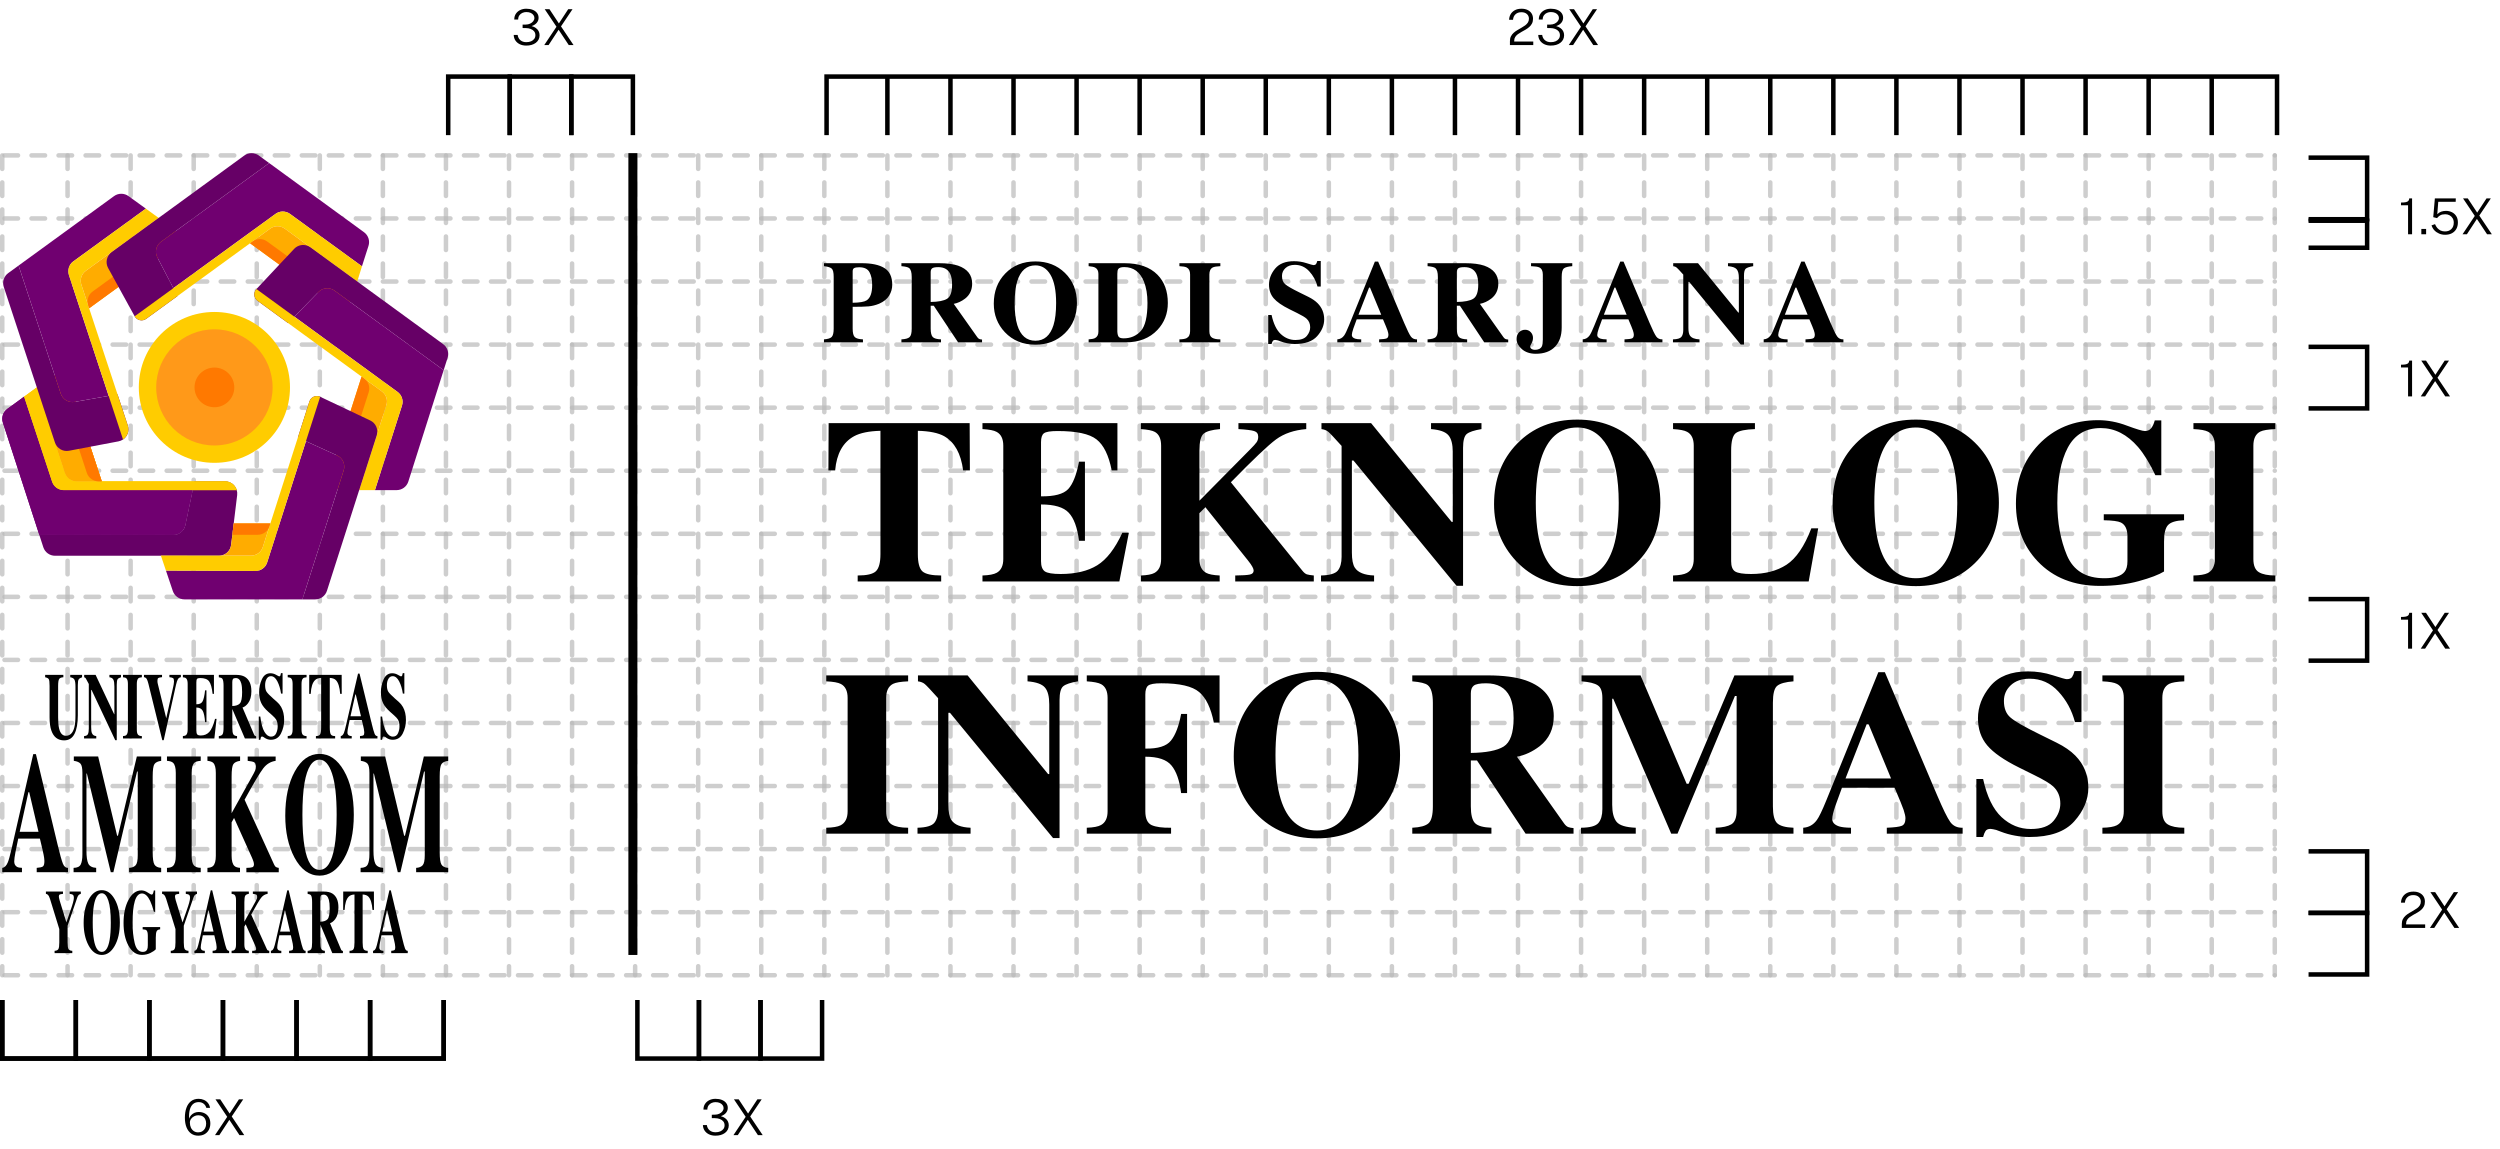
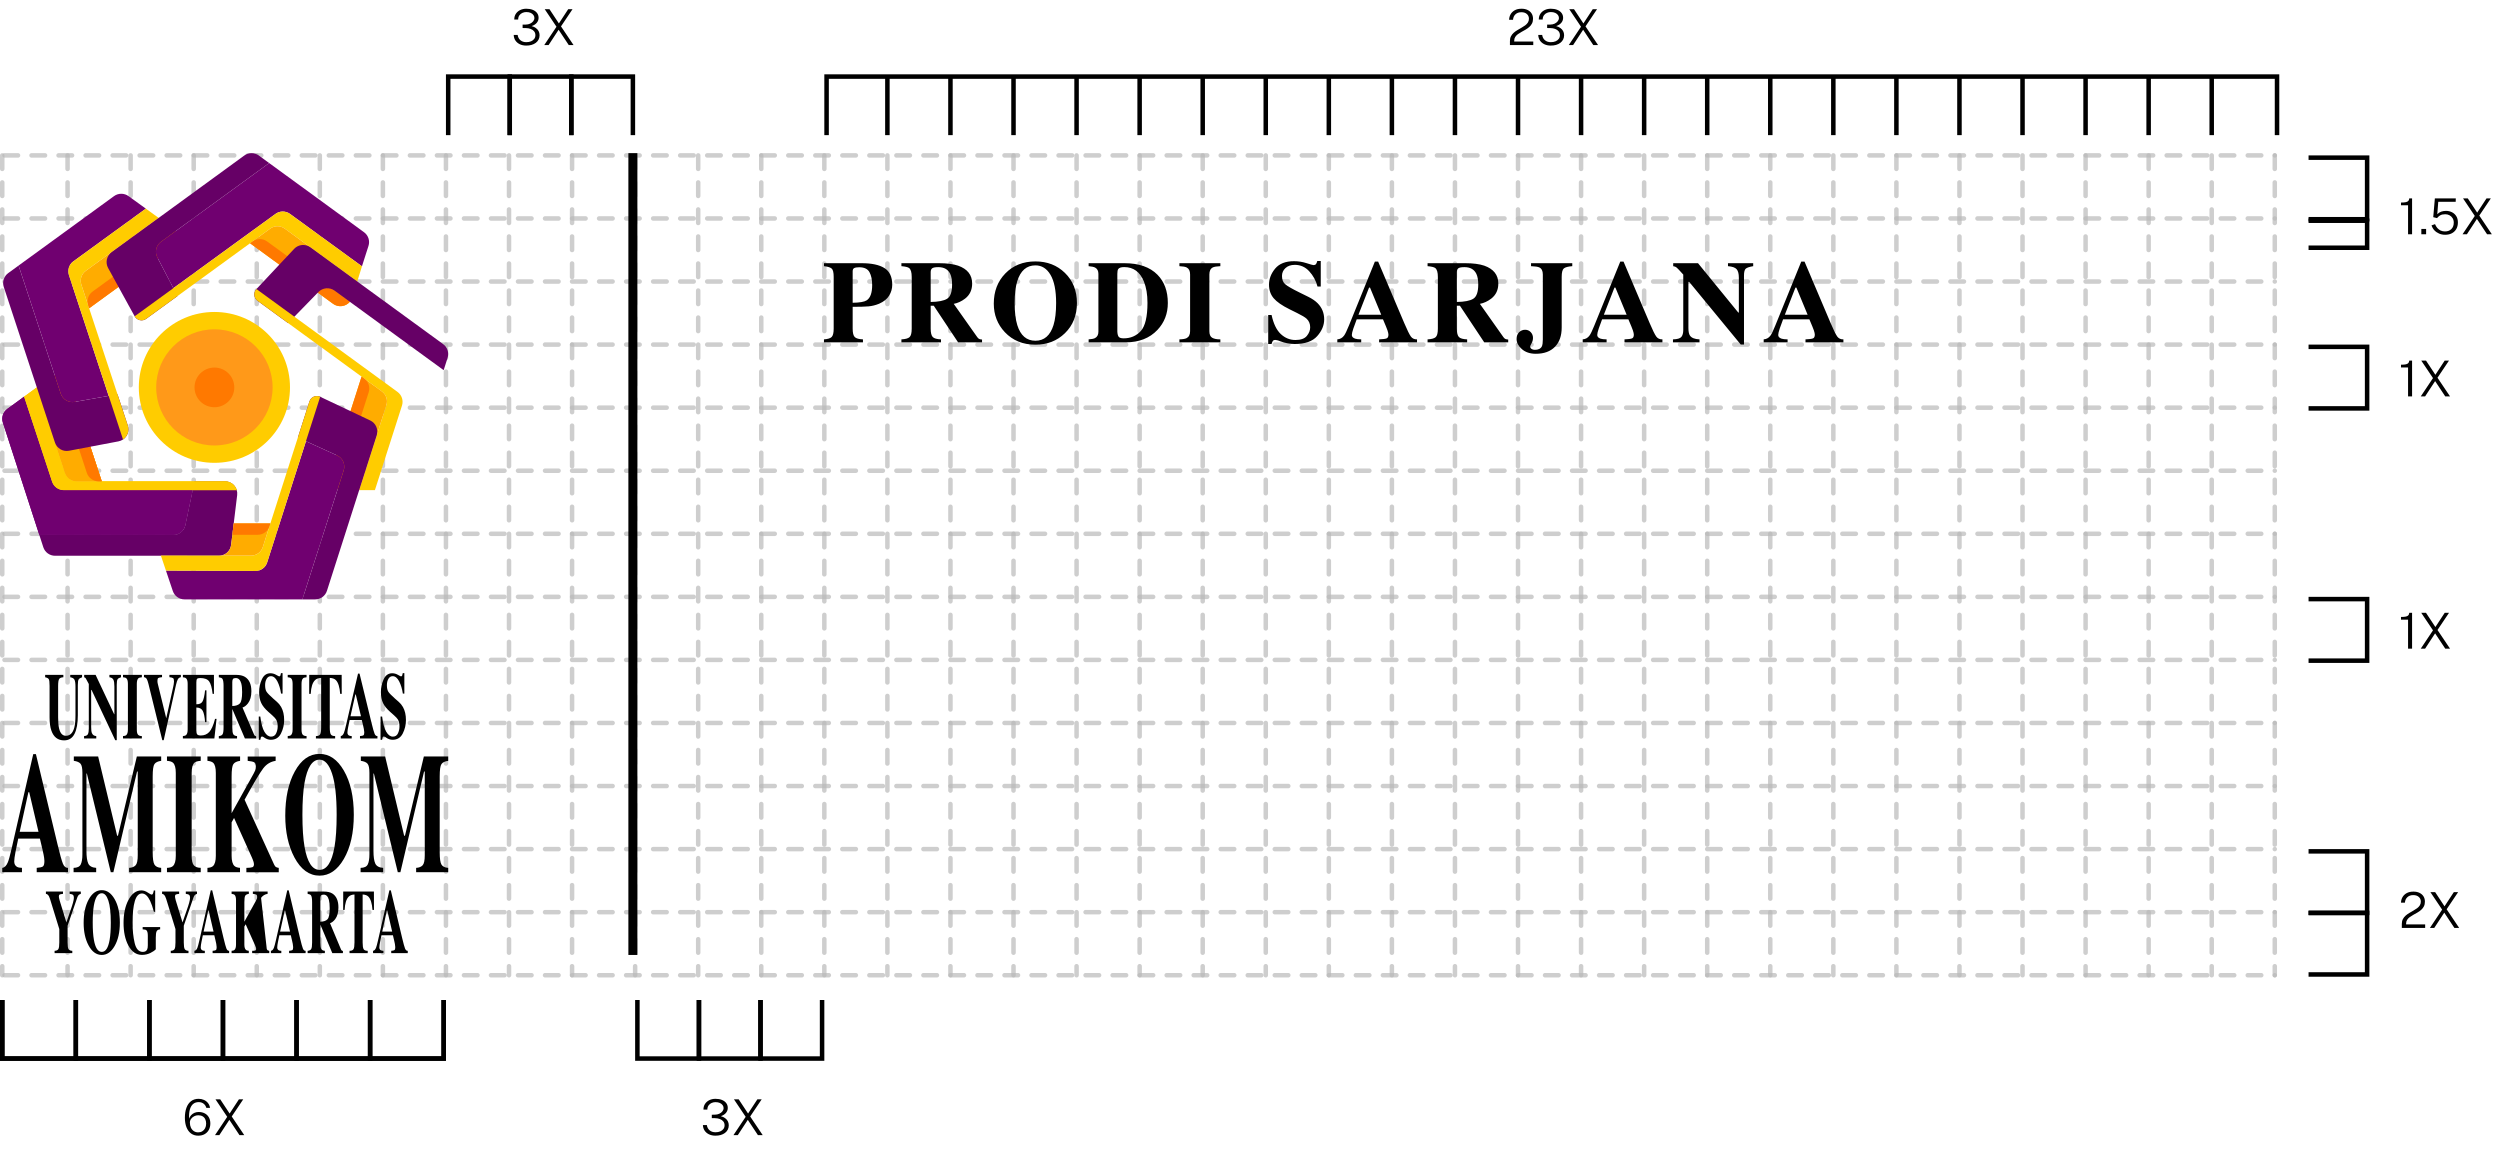
<svg xmlns="http://www.w3.org/2000/svg" width="555" height="255" viewBox="0 0 555 255" fill="none">
  <line x1="0.5" y1="34.5" x2="0.5" y2="216.5" stroke="#B9B9B9" stroke-opacity="0.7" stroke-linecap="round" stroke-dasharray="3 3" />
  <line x1="15" y1="34.5" x2="15" y2="216.5" stroke="#B9B9B9" stroke-opacity="0.7" stroke-linecap="round" stroke-dasharray="3 3" />
  <line x1="29" y1="34.5" x2="29" y2="216.5" stroke="#B9B9B9" stroke-opacity="0.7" stroke-linecap="round" stroke-dasharray="3 3" />
  <line x1="43" y1="34.5" x2="43" y2="216.5" stroke="#B9B9B9" stroke-opacity="0.7" stroke-linecap="round" stroke-dasharray="3 3" />
  <line x1="57" y1="34.5" x2="57" y2="216.5" stroke="#B9B9B9" stroke-opacity="0.7" stroke-linecap="round" stroke-dasharray="3 3" />
  <line x1="71" y1="34.5" x2="71" y2="216.5" stroke="#B9B9B9" stroke-opacity="0.7" stroke-linecap="round" stroke-dasharray="3 3" />
  <line x1="85" y1="34.5" x2="85" y2="216.5" stroke="#B9B9B9" stroke-opacity="0.7" stroke-linecap="round" stroke-dasharray="3 3" />
  <line x1="99" y1="34.5" x2="99" y2="216.5" stroke="#B9B9B9" stroke-opacity="0.7" stroke-linecap="round" stroke-dasharray="3 3" />
  <line x1="113" y1="34.5" x2="113" y2="216.5" stroke="#B9B9B9" stroke-opacity="0.7" stroke-linecap="round" stroke-dasharray="3 3" />
  <line x1="127" y1="34.5" x2="127" y2="216.5" stroke="#B9B9B9" stroke-opacity="0.7" stroke-linecap="round" stroke-dasharray="3 3" />
  <line x1="141" y1="34.5" x2="141" y2="216.5" stroke="#B9B9B9" stroke-opacity="0.7" stroke-linecap="round" stroke-dasharray="3 3" />
  <line x1="155" y1="34.5" x2="155" y2="216.5" stroke="#B9B9B9" stroke-opacity="0.7" stroke-linecap="round" stroke-dasharray="3 3" />
  <line x1="169" y1="34.5" x2="169" y2="216.5" stroke="#B9B9B9" stroke-opacity="0.7" stroke-linecap="round" stroke-dasharray="3 3" />
  <line x1="183" y1="34.5" x2="183" y2="216.5" stroke="#B9B9B9" stroke-opacity="0.7" stroke-linecap="round" stroke-dasharray="3 3" />
  <line x1="197" y1="34.5" x2="197" y2="216.5" stroke="#B9B9B9" stroke-opacity="0.7" stroke-linecap="round" stroke-dasharray="3 3" />
  <line x1="211" y1="34.5" x2="211" y2="216.5" stroke="#B9B9B9" stroke-opacity="0.7" stroke-linecap="round" stroke-dasharray="3 3" />
  <line x1="225" y1="34.5" x2="225" y2="216.5" stroke="#B9B9B9" stroke-opacity="0.7" stroke-linecap="round" stroke-dasharray="3 3" />
  <line x1="239" y1="34.5" x2="239" y2="216.5" stroke="#B9B9B9" stroke-opacity="0.7" stroke-linecap="round" stroke-dasharray="3 3" />
  <line x1="253" y1="34.5" x2="253" y2="216.5" stroke="#B9B9B9" stroke-opacity="0.7" stroke-linecap="round" stroke-dasharray="3 3" />
  <line x1="267" y1="34.5" x2="267" y2="216.5" stroke="#B9B9B9" stroke-opacity="0.7" stroke-linecap="round" stroke-dasharray="3 3" />
  <line x1="281" y1="34.5" x2="281" y2="216.5" stroke="#B9B9B9" stroke-opacity="0.7" stroke-linecap="round" stroke-dasharray="3 3" />
  <line x1="295" y1="34.5" x2="295" y2="216.5" stroke="#B9B9B9" stroke-opacity="0.7" stroke-linecap="round" stroke-dasharray="3 3" />
  <line x1="309" y1="34.5" x2="309" y2="216.5" stroke="#B9B9B9" stroke-opacity="0.7" stroke-linecap="round" stroke-dasharray="3 3" />
  <line x1="323" y1="34.5" x2="323" y2="216.5" stroke="#B9B9B9" stroke-opacity="0.7" stroke-linecap="round" stroke-dasharray="3 3" />
  <line x1="337" y1="34.5" x2="337" y2="216.5" stroke="#B9B9B9" stroke-opacity="0.7" stroke-linecap="round" stroke-dasharray="3 3" />
  <line x1="351" y1="34.5" x2="351" y2="216.5" stroke="#B9B9B9" stroke-opacity="0.7" stroke-linecap="round" stroke-dasharray="3 3" />
  <line x1="365" y1="34.5" x2="365" y2="216.5" stroke="#B9B9B9" stroke-opacity="0.7" stroke-linecap="round" stroke-dasharray="3 3" />
  <line x1="379" y1="34.5" x2="379" y2="216.5" stroke="#B9B9B9" stroke-opacity="0.7" stroke-linecap="round" stroke-dasharray="3 3" />
  <line x1="393" y1="34.5" x2="393" y2="216.5" stroke="#B9B9B9" stroke-opacity="0.7" stroke-linecap="round" stroke-dasharray="3 3" />
  <line x1="407" y1="34.5" x2="407" y2="216.5" stroke="#B9B9B9" stroke-opacity="0.7" stroke-linecap="round" stroke-dasharray="3 3" />
  <line x1="421" y1="34.5" x2="421" y2="216.5" stroke="#B9B9B9" stroke-opacity="0.7" stroke-linecap="round" stroke-dasharray="3 3" />
  <line x1="435" y1="34.5" x2="435" y2="216.5" stroke="#B9B9B9" stroke-opacity="0.7" stroke-linecap="round" stroke-dasharray="3 3" />
  <line x1="449" y1="34.5" x2="449" y2="216.5" stroke="#B9B9B9" stroke-opacity="0.7" stroke-linecap="round" stroke-dasharray="3 3" />
  <line x1="463" y1="34.5" x2="463" y2="216.5" stroke="#B9B9B9" stroke-opacity="0.7" stroke-linecap="round" stroke-dasharray="3 3" />
  <line x1="477" y1="34.5" x2="477" y2="216.5" stroke="#B9B9B9" stroke-opacity="0.7" stroke-linecap="round" stroke-dasharray="3 3" />
  <line x1="491" y1="34.5" x2="491" y2="216.5" stroke="#B9B9B9" stroke-opacity="0.7" stroke-linecap="round" stroke-dasharray="3 3" />
  <line x1="505" y1="34.5" x2="505" y2="216.5" stroke="#B9B9B9" stroke-opacity="0.7" stroke-linecap="round" stroke-dasharray="3 3" />
  <line x1="1" y1="34.5" x2="505" y2="34.5" stroke="#B9B9B9" stroke-opacity="0.7" stroke-linecap="round" stroke-dasharray="3 3" />
  <line x1="1" y1="48.5" x2="505" y2="48.5" stroke="#B9B9B9" stroke-opacity="0.7" stroke-linecap="round" stroke-dasharray="3 3" />
  <line x1="1" y1="62.5" x2="505" y2="62.5" stroke="#B9B9B9" stroke-opacity="0.7" stroke-linecap="round" stroke-dasharray="3 3" />
  <line x1="1" y1="76.5" x2="505" y2="76.5" stroke="#B9B9B9" stroke-opacity="0.7" stroke-linecap="round" stroke-dasharray="3 3" />
  <line x1="1" y1="90.5" x2="505" y2="90.5" stroke="#B9B9B9" stroke-opacity="0.7" stroke-linecap="round" stroke-dasharray="3 3" />
  <line x1="1" y1="104.5" x2="505" y2="104.5" stroke="#B9B9B9" stroke-opacity="0.7" stroke-linecap="round" stroke-dasharray="3 3" />
  <line x1="1" y1="118.5" x2="505" y2="118.5" stroke="#B9B9B9" stroke-opacity="0.7" stroke-linecap="round" stroke-dasharray="3 3" />
  <line x1="1" y1="132.5" x2="505" y2="132.5" stroke="#B9B9B9" stroke-opacity="0.7" stroke-linecap="round" stroke-dasharray="3 3" />
  <line x1="1" y1="146.5" x2="505" y2="146.5" stroke="#B9B9B9" stroke-opacity="0.7" stroke-linecap="round" stroke-dasharray="3 3" />
  <line x1="1" y1="160.5" x2="505" y2="160.5" stroke="#B9B9B9" stroke-opacity="0.7" stroke-linecap="round" stroke-dasharray="3 3" />
  <line x1="1" y1="174.5" x2="505" y2="174.5" stroke="#B9B9B9" stroke-opacity="0.7" stroke-linecap="round" stroke-dasharray="3 3" />
  <line x1="1" y1="188.5" x2="505" y2="188.5" stroke="#B9B9B9" stroke-opacity="0.7" stroke-linecap="round" stroke-dasharray="3 3" />
  <line x1="1" y1="202.5" x2="505" y2="202.5" stroke="#B9B9B9" stroke-opacity="0.7" stroke-linecap="round" stroke-dasharray="3 3" />
  <line x1="1" y1="216.5" x2="505" y2="216.5" stroke="#B9B9B9" stroke-opacity="0.7" stroke-linecap="round" stroke-dasharray="3 3" />
  <g clip-path="url(#clip0_34_1375)">
    <path d="M52.652 109.908L51.307 120.978C51.227 121.639 50.907 122.249 50.407 122.691C49.907 123.133 49.262 123.377 48.594 123.377H12.216C11.639 123.377 11.076 123.195 10.609 122.855C10.142 122.516 9.794 122.038 9.616 121.49L8.725 118.743H38.46C39.087 118.743 39.696 118.527 40.183 118.132C40.67 117.737 41.006 117.187 41.135 116.574L42.764 108.811L43.175 106.851H49.939C50.326 106.851 50.708 106.933 51.061 107.091C51.413 107.25 51.728 107.481 51.984 107.77C52.241 108.059 52.433 108.398 52.548 108.767C52.663 109.135 52.698 109.524 52.652 109.907V109.908Z" fill="#660066" />
    <path d="M42.763 108.811L41.133 116.574C41.005 117.187 40.668 117.737 40.181 118.132C39.694 118.527 39.086 118.743 38.458 118.743H8.724L0.633 93.814C0.455 93.267 0.456 92.679 0.634 92.132C0.811 91.586 1.157 91.11 1.623 90.771L5.344 88.063L11.558 106.937C11.738 107.482 12.085 107.957 12.552 108.294C13.018 108.631 13.579 108.812 14.154 108.812L42.763 108.811Z" fill="#700070" />
    <path d="M52.561 108.811H14.154C13.579 108.811 13.018 108.63 12.551 108.293C12.085 107.957 11.737 107.482 11.557 106.936L5.344 88.062L8.175 86.002L14.421 104.975C14.601 105.52 14.949 105.995 15.416 106.332C15.882 106.669 16.443 106.85 17.019 106.85H49.938C50.529 106.85 51.104 107.041 51.577 107.395C52.05 107.748 52.395 108.245 52.561 108.811Z" fill="#FFCC00" />
    <path d="M22.588 106.852H17.015C16.439 106.852 15.878 106.67 15.412 106.334C14.946 105.997 14.598 105.522 14.418 104.976L8.174 86.002L11.232 83.777C11.579 83.523 11.983 83.354 12.409 83.285C12.834 83.217 13.27 83.25 13.681 83.382C14.091 83.514 14.465 83.741 14.77 84.045C15.076 84.349 15.305 84.721 15.438 85.13L22.588 106.852Z" fill="#FFAC00" />
    <path d="M22.589 106.852H21.87C21.295 106.852 20.734 106.67 20.268 106.334C19.802 105.997 19.454 105.522 19.274 104.976L12.152 83.34C12.826 83.165 13.54 83.252 14.151 83.585C14.762 83.918 15.222 84.47 15.439 85.13L22.589 106.852Z" fill="#FF7900" />
    <path d="M5.344 88.062L5.342 88.058" stroke="black" stroke-miterlimit="10" />
    <path d="M42.763 108.811L41.133 116.574C41.005 117.187 40.668 117.737 40.181 118.132C39.694 118.527 39.086 118.743 38.458 118.743H8.724L0.633 93.814C0.455 93.267 0.456 92.679 0.634 92.132C0.811 91.586 1.157 91.11 1.623 90.771L5.344 88.063L11.558 106.937C11.738 107.482 12.085 107.957 12.552 108.294C13.018 108.631 13.579 108.812 14.154 108.812L42.763 108.811Z" fill="#700070" />
    <path d="M52.561 108.811H14.154C13.579 108.811 13.018 108.63 12.551 108.293C12.085 107.957 11.737 107.482 11.557 106.936L5.344 88.062L8.175 86.002L14.421 104.975C14.601 105.52 14.949 105.995 15.416 106.332C15.882 106.669 16.443 106.85 17.019 106.85H49.938C50.529 106.85 51.104 107.041 51.577 107.395C52.05 107.748 52.395 108.245 52.561 108.811Z" fill="#FFCC00" />
    <path d="M22.588 106.852H17.015C16.439 106.852 15.878 106.67 15.412 106.334C14.946 105.997 14.598 105.522 14.418 104.976L8.174 86.002L11.232 83.777C11.579 83.523 11.983 83.354 12.409 83.285C12.834 83.217 13.27 83.25 13.681 83.382C14.091 83.514 14.465 83.741 14.77 84.045C15.076 84.349 15.305 84.721 15.438 85.13L22.588 106.852Z" fill="#FFAC00" />
    <path d="M22.589 106.852H21.87C21.295 106.852 20.734 106.67 20.268 106.334C19.802 105.997 19.454 105.522 19.274 104.976L12.152 83.34C12.826 83.165 13.54 83.252 14.151 83.585C14.762 83.918 15.222 84.47 15.439 85.13L22.589 106.852Z" fill="#FF7900" />
    <path d="M5.344 88.062L5.342 88.058" stroke="black" stroke-miterlimit="10" />
    <path d="M27.31 97.567C27.001 97.776 26.652 97.919 26.285 97.987L15.309 100.068C14.657 100.192 13.982 100.075 13.409 99.738C12.838 99.402 12.408 98.869 12.201 98.239L0.832 63.688C0.651 63.141 0.65 62.55 0.827 62.001C1.004 61.452 1.351 60.973 1.818 60.633L4.124 58.953L13.487 87.393C13.693 88.017 14.117 88.546 14.681 88.883C15.246 89.22 15.914 89.342 16.562 89.227L24.123 87.885L26.087 87.536L28.369 94.454C28.556 95.017 28.554 95.626 28.363 96.188C28.171 96.75 27.802 97.234 27.31 97.567Z" fill="#660066" />
    <path d="M15.298 61.074L24.124 87.885L16.563 89.227C15.915 89.341 15.247 89.219 14.682 88.882C14.117 88.545 13.694 88.016 13.488 87.392L4.127 58.953L25.316 43.538C25.783 43.199 26.346 43.016 26.923 43.016C27.501 43.016 28.064 43.199 28.531 43.538L32.374 46.32L16.285 58.019C15.818 58.359 15.471 58.837 15.294 59.386C15.116 59.935 15.118 60.526 15.298 61.074Z" fill="#700070" />
    <path d="M28.373 94.454C28.56 95.018 28.557 95.627 28.365 96.189C28.173 96.75 27.803 97.234 27.311 97.567L24.124 87.885L15.298 61.074C15.118 60.526 15.117 59.935 15.294 59.386C15.472 58.837 15.819 58.359 16.286 58.019L32.373 46.316L35.207 48.367L19.046 60.124C18.579 60.464 18.232 60.943 18.055 61.492C17.878 62.041 17.879 62.632 18.06 63.18L18.949 65.89L19.788 68.443L26.088 87.537L28.373 94.454Z" fill="#FFCC00" />
    <path d="M38.285 54.988L19.791 68.443L19.572 67.776L18.06 63.179C17.88 62.632 17.878 62.041 18.056 61.492C18.233 60.943 18.58 60.464 19.047 60.124L35.207 48.367L38.269 50.584C38.617 50.836 38.9 51.166 39.096 51.548C39.292 51.929 39.395 52.352 39.397 52.781C39.398 53.21 39.298 53.634 39.105 54.017C38.912 54.4 38.631 54.733 38.285 54.987V54.988Z" fill="#FFAC00" />
    <path d="M38.285 54.988L19.791 68.443L19.572 67.776C19.392 67.228 19.39 66.637 19.567 66.088C19.744 65.539 20.091 65.06 20.558 64.721L38.97 51.326C39.342 51.909 39.478 52.612 39.351 53.292C39.224 53.972 38.843 54.578 38.285 54.988Z" fill="#FF7900" />
    <path d="M81.805 54.586L80.353 59.121L64.381 47.488C63.914 47.147 63.35 46.964 62.771 46.964C62.193 46.964 61.629 47.147 61.161 47.488L59.946 48.371L56.026 51.219L38.482 63.974L34.925 57.136C34.623 56.557 34.54 55.89 34.69 55.255C34.84 54.62 35.212 54.059 35.74 53.675L59.756 36.201L80.814 51.553C81.277 51.89 81.622 52.365 81.8 52.909C81.978 53.454 81.98 54.04 81.805 54.586Z" fill="#700070" />
    <path d="M38.482 63.974L39.396 65.731L32.443 70.788C32.243 70.933 32.014 71.034 31.772 71.084C31.53 71.133 31.28 71.131 31.039 71.077C30.797 71.023 30.571 70.918 30.373 70.77C30.175 70.622 30.012 70.433 29.893 70.217L23.999 59.495C23.68 58.914 23.583 58.236 23.727 57.59C23.872 56.943 24.247 56.37 24.783 55.979L54.233 34.525C54.7 34.184 55.265 34 55.844 34C56.424 34 56.988 34.184 57.456 34.525L59.756 36.202L35.74 53.676C35.212 54.06 34.839 54.621 34.69 55.256C34.54 55.891 34.623 56.558 34.924 57.137L38.482 63.974Z" fill="#660066" />
    <path d="M80.353 59.121L79.312 62.492L63.208 50.752C62.74 50.412 62.176 50.228 61.597 50.228C61.018 50.228 60.453 50.412 59.986 50.752L57.68 52.427L55.505 54.009L39.395 65.731L32.443 70.788C32.243 70.933 32.014 71.034 31.772 71.084C31.53 71.133 31.28 71.131 31.039 71.077C30.797 71.023 30.57 70.918 30.373 70.77C30.175 70.622 30.012 70.433 29.893 70.217L38.482 63.974L61.158 47.487C61.625 47.147 62.189 46.963 62.768 46.963C63.346 46.963 63.91 47.147 64.378 47.487L80.353 59.121Z" fill="#FFCC00" />
    <path d="M79.312 62.492L78.169 66.076C78.037 66.488 77.809 66.862 77.504 67.169C77.199 67.476 76.825 67.706 76.414 67.84C76.002 67.974 75.564 68.009 75.137 67.942C74.709 67.874 74.303 67.706 73.954 67.451L55.51 54.008L56.073 53.599L59.986 50.751C60.454 50.41 61.018 50.226 61.597 50.226C62.177 50.226 62.741 50.41 63.209 50.751L79.312 62.492Z" fill="#FFAC00" />
    <path d="M77.667 66.989C77.223 67.523 76.591 67.868 75.901 67.953C75.21 68.038 74.513 67.857 73.952 67.448L55.51 54.008L56.073 53.599C56.541 53.258 57.105 53.074 57.684 53.074C58.263 53.074 58.827 53.258 59.295 53.599L77.667 66.989Z" fill="#FF7900" />
    <path d="M68.905 54.906C68.366 54.514 67.701 54.332 67.037 54.394C66.372 54.457 65.754 54.761 65.298 55.247L56.928 64.17C56.758 64.351 56.628 64.566 56.548 64.801C56.467 65.036 56.438 65.285 56.461 65.532C56.484 65.779 56.56 66.018 56.682 66.234C56.805 66.45 56.973 66.637 57.174 66.784L63.95 71.727C63.952 71.729 63.955 71.73 63.957 71.73C63.96 71.73 63.963 71.729 63.965 71.727L65.345 70.312L70.692 64.822C71.15 64.35 71.765 64.058 72.422 64.002C73.079 63.946 73.734 64.129 74.266 64.517L98.482 82.17C98.484 82.171 98.485 82.172 98.487 82.172C98.489 82.172 98.491 82.172 98.492 82.172C98.494 82.171 98.495 82.17 98.497 82.169C98.498 82.168 98.499 82.166 98.499 82.164L99.37 79.419C99.543 78.875 99.54 78.29 99.362 77.747C99.184 77.204 98.839 76.731 98.377 76.394L68.905 54.906Z" fill="#660066" />
-     <path d="M98.495 82.176L90.65 106.904C90.475 107.457 90.128 107.939 89.66 108.281C89.192 108.624 88.626 108.808 88.046 108.809H83.233L89.242 90.037C89.416 89.492 89.414 88.905 89.236 88.361C89.058 87.817 88.713 87.342 88.25 87.004L65.348 70.305L70.694 64.815C71.154 64.344 71.768 64.055 72.425 64C73.081 63.945 73.735 64.129 74.266 64.517L98.495 82.176Z" fill="#700070" />
    <path d="M89.241 90.037L83.232 108.809H79.735L85.775 89.939C85.949 89.394 85.948 88.807 85.77 88.263C85.592 87.719 85.246 87.244 84.783 86.906L82.449 85.201L80.267 83.612L57.175 66.781C56.975 66.635 56.807 66.447 56.684 66.232C56.562 66.016 56.486 65.776 56.463 65.529C56.44 65.282 56.469 65.033 56.55 64.798C56.63 64.564 56.76 64.349 56.929 64.167L88.248 87.004C88.712 87.342 89.057 87.816 89.235 88.361C89.413 88.905 89.415 89.492 89.241 90.037Z" fill="#FFCC00" />
    <path d="M85.776 89.939L79.736 108.809H75.947C75.517 108.81 75.093 108.71 74.71 108.517C74.326 108.323 73.994 108.042 73.74 107.697C73.485 107.351 73.317 106.95 73.247 106.527C73.177 106.104 73.209 105.671 73.339 105.262L80.268 83.611L80.859 84.037L80.879 84.052L84.784 86.898C85.249 87.237 85.595 87.713 85.773 88.259C85.951 88.805 85.952 89.393 85.776 89.939Z" fill="#FFAC00" />
    <path d="M81.851 87.078L74.954 108.625C74.308 108.373 73.781 107.886 73.481 107.262C73.181 106.637 73.131 105.922 73.34 105.262L80.269 83.611L80.859 84.037L80.88 84.052C81.338 84.392 81.678 84.867 81.853 85.41C82.027 85.952 82.026 86.536 81.851 87.078Z" fill="#FF7900" />
    <path d="M76.3 104.415L67.13 133.063H40.956C40.384 133.063 39.826 132.884 39.361 132.551C38.896 132.217 38.548 131.746 38.365 131.205L36.838 126.67L56.694 126.755C57.276 126.758 57.843 126.575 58.313 126.234C58.784 125.893 59.133 125.411 59.31 124.858L67.923 97.952L74.832 101.106C75.44 101.383 75.925 101.873 76.195 102.483C76.466 103.093 76.503 103.78 76.3 104.415Z" fill="#700070" />
    <path d="M71.083 88.085C70.86 87.98 70.617 87.923 70.37 87.919C70.123 87.915 69.878 87.963 69.652 88.061C69.425 88.159 69.222 88.304 69.057 88.487C68.891 88.669 68.766 88.885 68.691 89.12L66.129 97.132L67.928 97.953L74.838 101.107C75.445 101.385 75.93 101.875 76.201 102.485C76.471 103.095 76.508 103.783 76.305 104.418L67.132 133.063H69.977C70.556 133.063 71.121 132.879 71.589 132.538C72.057 132.197 72.405 131.716 72.581 131.165L83.63 96.642C83.831 96.014 83.797 95.333 83.534 94.728C83.271 94.122 82.797 93.632 82.199 93.349L71.083 88.085Z" fill="#660066" />
    <path d="M71.082 88.085L59.31 124.86C59.133 125.412 58.785 125.894 58.314 126.236C57.844 126.577 57.277 126.759 56.695 126.757L36.839 126.672L35.713 123.329L51.019 123.347H55.737C56.316 123.347 56.881 123.164 57.349 122.822C57.818 122.481 58.165 122 58.341 121.449L60.024 116.193L68.688 89.12C68.763 88.885 68.888 88.669 69.053 88.487C69.219 88.304 69.422 88.159 69.648 88.061C69.875 87.963 70.12 87.915 70.367 87.919C70.613 87.923 70.856 87.98 71.079 88.085H71.082Z" fill="#FFCC00" />
    <path d="M51.889 116.19L51.307 120.978C51.235 121.569 50.971 122.121 50.556 122.548C50.14 122.976 49.596 123.256 49.006 123.346H55.738C56.318 123.346 56.882 123.162 57.35 122.821C57.818 122.48 58.165 121.999 58.341 121.448L60.024 116.191L51.889 116.19Z" fill="#FFAC00" />
    <path d="M60.023 116.191L59.821 116.821C59.644 117.372 59.297 117.853 58.829 118.194C58.361 118.536 57.797 118.72 57.217 118.72H51.58L51.888 116.19L60.023 116.191Z" fill="#FF7900" />
    <path d="M47.597 102.749C56.865 102.749 64.378 95.251 64.378 86.002C64.378 76.753 56.865 69.255 47.597 69.255C38.33 69.255 30.816 76.753 30.816 86.002C30.816 95.251 38.33 102.749 47.597 102.749Z" fill="#FFCC00" />
    <path d="M47.597 98.897C54.733 98.897 60.518 93.124 60.518 86.002C60.518 78.88 54.733 73.107 47.597 73.107C40.461 73.107 34.676 78.88 34.676 86.002C34.676 93.124 40.461 98.897 47.597 98.897Z" fill="#FF9919" />
    <path d="M47.598 90.407C50.035 90.407 52.012 88.435 52.012 86.002C52.012 83.569 50.035 81.597 47.598 81.597C45.16 81.597 43.184 83.569 43.184 86.002C43.184 88.435 45.16 90.407 47.598 90.407Z" fill="#FF7900" />
    <path d="M14.066 149.821V150.354C13.602 150.381 13.292 150.507 13.138 150.73C12.983 150.953 12.905 151.465 12.903 152.264V159.265C12.903 160.328 12.976 161.15 13.12 161.729C13.381 162.805 13.882 163.344 14.621 163.343C15.54 163.343 16.161 162.746 16.484 161.553C16.663 160.9 16.753 159.984 16.753 158.807V152.414C16.753 151.665 16.674 151.15 16.516 150.868C16.359 150.586 16.05 150.416 15.591 150.357V149.826H18.22V150.354C17.837 150.484 17.585 150.642 17.463 150.829C17.34 151.016 17.279 151.446 17.278 152.119V158.801C17.278 160.576 17.033 161.947 16.543 162.913C16.053 163.879 15.282 164.362 14.23 164.362C12.855 164.362 11.915 163.644 11.411 162.208C11.14 161.443 11.005 160.458 11.005 159.252V152.258C11.005 151.474 10.946 150.981 10.827 150.778C10.708 150.574 10.44 150.437 10.023 150.352V149.821L14.066 149.821Z" fill="black" />
    <path d="M18.664 163.409C19.108 163.388 19.395 163.24 19.523 162.965C19.651 162.689 19.715 162.284 19.715 161.746V151.851C19.35 151.137 19.124 150.717 19.038 150.591C18.957 150.468 18.832 150.382 18.688 150.351V149.821H21.223L25.335 158.549H25.394V152.412C25.394 151.704 25.32 151.199 25.172 150.897C25.025 150.595 24.731 150.414 24.289 150.354V149.824H26.859V150.354C26.486 150.462 26.236 150.608 26.109 150.791C25.983 150.974 25.919 151.382 25.919 152.017V164.33H25.587L20.324 153.164H20.238V161.35C20.238 161.992 20.289 162.447 20.39 162.714C20.55 163.145 20.877 163.377 21.372 163.411V163.941H18.664V163.409Z" fill="black" />
    <path d="M27.303 163.409C27.644 163.395 27.888 163.324 28.033 163.195C28.275 162.977 28.396 162.559 28.395 161.94V151.82C28.395 151.205 28.281 150.793 28.053 150.584C27.913 150.456 27.664 150.378 27.305 150.351V149.821H31.491V150.354C31.116 150.381 30.86 150.456 30.722 150.577C30.488 150.787 30.372 151.203 30.372 151.824V161.943C30.372 162.528 30.465 162.919 30.652 163.116C30.838 163.314 31.119 163.412 31.493 163.412V163.942H27.308L27.303 163.409Z" fill="black" />
    <path d="M35.971 149.821V150.332C35.543 150.373 35.266 150.436 35.139 150.521C35.013 150.606 34.948 150.819 34.948 151.16C34.948 151.26 34.953 151.361 34.964 151.461C34.975 151.563 34.994 151.664 35.019 151.763L36.915 159.492H36.898L38.466 152.417C38.501 152.261 38.532 152.101 38.559 151.937C38.6 151.725 38.623 151.509 38.629 151.293C38.629 150.895 38.562 150.648 38.427 150.551C38.293 150.454 38.019 150.381 37.606 150.332V149.821H40.153V150.332C40.018 150.353 39.889 150.403 39.775 150.48C39.661 150.557 39.566 150.657 39.497 150.775C39.351 151.016 39.209 151.44 39.069 152.045L36.342 164.328H36.031L32.952 151.811C32.828 151.307 32.7 150.946 32.57 150.724C32.506 150.615 32.417 150.523 32.311 150.455C32.205 150.387 32.084 150.345 31.959 150.332V149.821H35.971Z" fill="black" />
    <path d="M40.598 163.939V163.409C40.939 163.388 41.183 163.307 41.328 163.164C41.55 162.946 41.661 162.538 41.661 161.94V151.82C41.661 151.212 41.547 150.804 41.319 150.595C41.187 150.466 40.947 150.384 40.601 150.351V149.821H47.494V154.034H47.202C47.05 152.687 46.792 151.766 46.428 151.27C46.064 150.774 45.4 150.525 44.435 150.525C44.069 150.525 43.837 150.591 43.737 150.723C43.638 150.856 43.589 151.119 43.588 151.514V156.349C44.271 156.364 44.733 156.148 44.972 155.702C45.212 155.256 45.397 154.441 45.528 153.258H45.832V160.318H45.528C45.442 159.128 45.268 158.29 45.005 157.803C44.742 157.317 44.27 157.074 43.588 157.074V162.134C43.588 162.576 43.653 162.877 43.783 163.036C43.914 163.195 44.182 163.275 44.587 163.277C45.35 163.277 45.973 163.018 46.456 162.501C46.939 161.984 47.367 161.015 47.742 159.593H48.074L47.589 163.941L40.598 163.939Z" fill="black" />
    <path d="M48.578 163.409C48.983 163.375 49.259 163.242 49.407 163.011C49.556 162.779 49.63 162.276 49.63 161.501V152.258C49.63 151.454 49.542 150.93 49.367 150.686C49.25 150.524 48.987 150.412 48.578 150.351V149.821H52.431C53.228 149.821 53.874 149.967 54.37 150.26C55.328 150.851 55.807 151.915 55.807 153.453C55.807 154.589 55.557 155.483 55.055 156.135C54.672 156.626 54.266 156.938 53.837 157.073L56.38 163.02C56.419 163.144 56.491 163.256 56.59 163.341C56.672 163.396 56.766 163.429 56.864 163.439V163.938H54.365L51.577 157.41H51.572V161.502C51.572 162.237 51.642 162.731 51.783 162.986C51.923 163.24 52.204 163.383 52.624 163.412V163.942H48.578V163.409ZM53.248 156.163C53.585 155.8 53.753 154.958 53.753 153.638C53.753 152.829 53.689 152.19 53.561 151.721C53.339 150.925 52.934 150.527 52.346 150.527C52.026 150.527 51.817 150.597 51.718 150.736C51.619 150.876 51.568 151.105 51.568 151.425V156.739C52.352 156.717 52.912 156.524 53.248 156.161V156.163Z" fill="black" />
    <path d="M57.445 159.063H57.787C57.978 160.624 58.285 161.758 58.709 162.468C59.134 163.177 59.62 163.531 60.169 163.531C60.702 163.531 61.081 163.288 61.305 162.801C61.53 162.321 61.647 161.797 61.647 161.267C61.647 160.641 61.529 160.13 61.295 159.732C61.139 159.474 60.826 159.138 60.355 158.722L59.593 158.048C58.837 157.381 58.303 156.721 57.992 156.068C57.681 155.414 57.525 154.608 57.526 153.648C57.518 152.661 57.729 151.685 58.143 150.79C58.555 149.905 59.186 149.462 60.037 149.462C60.478 149.465 60.911 149.585 61.291 149.809C61.696 150.041 61.927 150.157 61.984 150.156C62.045 150.158 62.104 150.139 62.153 150.103C62.202 150.067 62.238 150.016 62.254 149.958C62.312 149.787 62.353 149.611 62.374 149.432H62.731V153.982H62.398C62.241 152.928 61.966 152.019 61.572 151.254C61.179 150.49 60.7 150.109 60.137 150.111C59.738 150.111 59.425 150.304 59.197 150.688C58.969 151.073 58.855 151.541 58.855 152.092C58.855 152.752 58.963 153.245 59.179 153.572C59.395 153.899 59.87 154.389 60.604 155.042L61.486 155.818C61.863 156.146 62.181 156.536 62.426 156.971C62.863 157.76 63.082 158.718 63.082 159.846C63.087 160.882 62.845 161.905 62.378 162.83C61.909 163.764 61.157 164.231 60.123 164.231C59.878 164.23 59.634 164.19 59.401 164.114C59.145 164.029 58.902 163.907 58.68 163.752L58.451 163.599C58.4 163.574 58.348 163.552 58.295 163.533C58.255 163.518 58.212 163.509 58.169 163.508C58.111 163.506 58.054 163.523 58.008 163.557C57.961 163.591 57.928 163.64 57.913 163.696C57.855 163.87 57.815 164.049 57.792 164.231H57.45L57.445 159.063Z" fill="black" />
    <path d="M63.869 163.409C64.211 163.395 64.454 163.324 64.599 163.195C64.841 162.977 64.962 162.559 64.962 161.94V151.82C64.962 151.205 64.848 150.793 64.62 150.584C64.48 150.455 64.23 150.377 63.872 150.351V149.821H68.057V150.354C67.684 150.381 67.428 150.456 67.288 150.577C67.055 150.787 66.938 151.203 66.938 151.824V161.943C66.938 162.528 67.031 162.919 67.218 163.116C67.405 163.314 67.685 163.412 68.059 163.412V163.942H63.874L63.869 163.409Z" fill="black" />
    <path d="M68.649 149.821H75.851L75.863 154.034H75.521C75.407 152.527 75.084 151.507 74.552 150.975C74.252 150.681 73.805 150.521 73.208 150.494V161.499C73.208 162.269 73.285 162.781 73.439 163.034C73.593 163.287 73.913 163.412 74.4 163.411V163.941H70.133V163.411C70.6 163.411 70.911 163.284 71.065 163.029C71.218 162.773 71.295 162.265 71.295 161.502V150.494C70.711 150.521 70.263 150.681 69.952 150.975C69.379 151.52 69.056 152.54 68.982 154.034H68.641L68.649 149.821Z" fill="black" />
    <path d="M75.647 163.409C75.935 163.375 76.166 163.147 76.342 162.727C76.456 162.461 76.617 161.877 76.826 160.973L79.484 149.537H79.817L82.486 160.513C82.786 161.744 83.01 162.538 83.159 162.896C83.307 163.253 83.517 163.423 83.79 163.407V163.937H79.916V163.407C80.306 163.38 80.562 163.323 80.685 163.236C80.808 163.15 80.869 162.926 80.869 162.563C80.858 162.313 80.827 162.063 80.775 161.818C80.736 161.621 80.683 161.383 80.618 161.104L80.312 159.839H77.627C77.451 160.669 77.337 161.209 77.285 161.458C77.2 161.844 77.147 162.237 77.127 162.632C77.127 162.931 77.242 163.149 77.469 163.284C77.661 163.372 77.871 163.414 78.082 163.407V163.937H75.647V163.409ZM80.137 159.012L78.987 154.176H78.886L77.806 159.012H80.137Z" fill="black" />
    <path d="M84.489 159.063H84.831C85.021 160.624 85.329 161.758 85.753 162.468C86.177 163.177 86.663 163.531 87.212 163.531C87.745 163.531 88.124 163.288 88.349 162.801C88.572 162.32 88.687 161.796 88.685 161.267C88.685 160.641 88.568 160.13 88.334 159.732C88.179 159.474 87.864 159.138 87.39 158.722L86.629 158.048C85.872 157.381 85.339 156.721 85.028 156.068C84.717 155.414 84.561 154.608 84.561 153.648C84.554 152.661 84.765 151.685 85.179 150.79C85.591 149.905 86.222 149.462 87.072 149.462C87.514 149.465 87.947 149.585 88.327 149.809C88.732 150.041 88.962 150.157 89.019 150.156C89.08 150.158 89.14 150.14 89.189 150.104C89.238 150.068 89.273 150.016 89.289 149.958C89.348 149.787 89.388 149.611 89.41 149.432H89.766V153.982H89.433C89.277 152.928 89.002 152.019 88.608 151.254C88.214 150.49 87.736 150.109 87.172 150.111C86.774 150.111 86.461 150.304 86.233 150.688C86.005 151.073 85.891 151.541 85.891 152.092C85.891 152.752 85.999 153.245 86.214 153.572C86.429 153.899 86.904 154.389 87.639 155.042L88.522 155.818C88.899 156.146 89.217 156.536 89.462 156.971C89.899 157.76 90.118 158.718 90.118 159.846C90.122 160.882 89.881 161.905 89.414 162.83C88.944 163.764 88.192 164.231 87.158 164.231C86.913 164.23 86.67 164.19 86.437 164.114C86.18 164.029 85.938 163.907 85.716 163.752L85.487 163.599C85.436 163.574 85.384 163.552 85.331 163.533C85.291 163.518 85.248 163.509 85.205 163.508C85.147 163.506 85.09 163.523 85.044 163.557C84.997 163.591 84.964 163.64 84.948 163.696C84.891 163.87 84.851 164.049 84.828 164.231H84.486L84.489 159.063Z" fill="black" />
    <path d="M0.5 192.667C1.016 192.604 1.431 192.189 1.745 191.422C1.947 190.94 2.237 189.875 2.614 188.229L7.377 167.418H7.974L12.758 187.394C13.295 189.634 13.696 191.079 13.961 191.729C14.226 192.379 14.603 192.691 15.092 192.667V193.632H8.15V192.667C8.848 192.617 9.307 192.512 9.527 192.35C9.748 192.189 9.857 191.781 9.857 191.125C9.837 190.67 9.78 190.217 9.686 189.77C9.616 189.411 9.521 188.978 9.402 188.471L8.858 186.17H4.049C3.735 187.68 3.532 188.664 3.441 189.121C3.253 190.099 3.159 190.809 3.158 191.252C3.158 191.798 3.364 192.194 3.776 192.441C4.02 192.577 4.386 192.652 4.875 192.664V193.629H0.5V192.667ZM8.547 184.665L6.485 175.866H6.308L4.37 184.665H8.547Z" fill="black" />
    <path d="M16.336 192.667C17.152 192.654 17.683 192.398 17.927 191.899C18.171 191.401 18.293 190.649 18.293 189.644V171.579C18.293 170.546 18.153 169.867 17.874 169.542C17.595 169.217 17.1 169.004 16.388 168.905V167.94H21.789L26.006 185.539H26.185L30.378 167.94H35.782V168.905C35.056 169.004 34.561 169.241 34.295 169.616C34.03 169.991 33.897 170.911 33.897 172.375V189.195C33.897 190.593 34.029 191.509 34.294 191.942C34.559 192.375 35.054 192.617 35.78 192.667V193.632H28.665V192.667C29.299 192.629 29.777 192.44 30.099 192.1C30.421 191.759 30.581 191.014 30.58 189.863V171.281H30.424L25.169 193.632H24.594L19.288 171.726H19.193V188.916C19.193 190.185 19.326 191.112 19.591 191.696C19.856 192.28 20.442 192.604 21.35 192.667V193.632H16.336V192.667Z" fill="black" />
    <path d="M37.068 192.667C37.675 192.642 38.111 192.512 38.376 192.276C38.809 191.878 39.025 191.117 39.025 189.993V171.579C39.025 170.46 38.819 169.71 38.408 169.33C38.157 169.096 37.71 168.954 37.068 168.903V167.938H44.562V168.903C43.892 168.953 43.431 169.088 43.18 169.309C42.762 169.69 42.553 170.446 42.553 171.577V189.989C42.553 191.054 42.72 191.765 43.055 192.12C43.39 192.476 43.892 192.656 44.562 192.659V193.624H37.068V192.667Z" fill="black" />
    <path d="M46.049 192.667C46.631 192.629 47.045 192.493 47.291 192.258C47.704 191.861 47.911 191.105 47.912 189.993V171.579C47.912 170.485 47.722 169.746 47.343 169.363C47.111 169.129 46.68 168.975 46.049 168.902V167.937H53.301V168.902C52.561 169.015 52.062 169.262 51.805 169.641C51.547 170.02 51.418 170.931 51.418 172.373V180.529L56.03 172.242C56.261 171.85 56.469 171.445 56.653 171.029C56.754 170.747 56.801 170.448 56.794 170.149C56.794 169.667 56.67 169.358 56.422 169.223C56.174 169.088 55.696 168.983 54.987 168.908V167.943H61.193V168.908C60.083 169.069 59.164 169.626 58.435 170.579C57.706 171.532 56.326 173.852 54.294 177.537L60.835 191.893C60.975 192.201 61.114 192.396 61.25 192.477C61.448 192.577 61.663 192.642 61.883 192.671V193.636H54.693V192.671C55.343 192.658 55.785 192.608 56.022 192.522C56.259 192.435 56.378 192.219 56.379 191.872C56.37 191.661 56.331 191.451 56.263 191.251C56.148 190.899 56.012 190.555 55.855 190.22L51.961 181.585L51.418 182.553V189.991C51.418 191.093 51.625 191.842 52.039 192.238C52.277 192.473 52.691 192.615 53.281 192.664V193.629H46.049V192.667Z" fill="black" />
    <path d="M76.337 171.076C77.809 173.613 78.545 176.88 78.545 180.879C78.545 184.877 77.809 188.145 76.337 190.681C74.9 193.157 73.103 194.394 70.947 194.394C68.659 194.394 66.792 193.039 65.347 190.329C64.001 187.779 63.328 184.697 63.328 181.083C63.328 177.099 64.033 173.825 65.442 171.263C66.866 168.663 68.701 167.364 70.947 167.365C73.109 167.364 74.906 168.601 76.337 171.076ZM74.254 188.044C74.575 186.212 74.736 183.824 74.736 180.878C74.736 176.831 74.394 173.78 73.711 171.726C73.028 169.671 72.103 168.644 70.938 168.643C69.317 168.643 68.207 170.357 67.607 173.786C67.293 175.604 67.136 177.968 67.136 180.878C67.136 183.833 67.296 186.222 67.618 188.044C68.212 191.422 69.32 193.111 70.94 193.112C72.55 193.112 73.655 191.422 74.254 188.044Z" fill="black" />
    <path d="M80.053 192.667C80.869 192.654 81.4 192.398 81.644 191.899C81.888 191.401 82.01 190.649 82.01 189.644V171.579C82.01 170.546 81.871 169.867 81.591 169.542C81.311 169.217 80.816 169.004 80.105 168.905V167.94H85.505L89.723 185.539H89.902L94.095 167.94H99.499V168.905C98.773 169.004 98.278 169.241 98.012 169.616C97.747 169.991 97.615 170.911 97.615 172.377V189.197C97.615 190.595 97.748 191.511 98.012 191.944C98.277 192.377 98.773 192.618 99.499 192.668V193.633H92.382V192.668C93.017 192.631 93.495 192.442 93.816 192.102C94.137 191.761 94.297 191.016 94.297 189.865V171.282H94.141L88.886 193.634H88.311L83.005 171.727H82.91V188.918C82.91 190.187 83.042 191.113 83.308 191.697C83.573 192.282 84.159 192.605 85.066 192.668V193.633H80.053V192.667Z" fill="black" />
    <path d="M13.985 197.925V198.437C13.595 198.476 13.344 198.528 13.233 198.594C13.123 198.66 13.067 198.799 13.067 199.009C13.068 199.11 13.078 199.211 13.098 199.31C13.117 199.419 13.164 199.615 13.239 199.898L14.735 204.757H14.749L15.96 201.204C16.038 200.987 16.119 200.72 16.203 200.405C16.333 199.924 16.397 199.568 16.397 199.338C16.397 198.982 16.318 198.741 16.159 198.627C16.053 198.548 15.817 198.485 15.452 198.439V197.928H17.939V198.439C17.785 198.485 17.64 198.555 17.508 198.646C17.35 198.807 17.233 199.004 17.166 199.219L15.005 205.511V209.236C15.005 210.006 15.078 210.502 15.225 210.722C15.371 210.943 15.646 211.063 16.05 211.083V211.594H12.121V211.083C12.541 211.063 12.82 210.935 12.958 210.698C13.096 210.46 13.165 209.973 13.165 209.236V206.262L11.098 199.546C10.962 199.104 10.794 198.794 10.595 198.616C10.484 198.514 10.342 198.451 10.191 198.439V197.928L13.985 197.925Z" fill="black" />
    <path d="M25.441 199.595C26.218 200.944 26.607 202.682 26.608 204.81C26.608 206.938 26.219 208.675 25.441 210.022C24.682 211.339 23.733 211.997 22.594 211.997C21.386 211.997 20.4 211.277 19.637 209.835C18.925 208.478 18.57 206.838 18.57 204.916C18.57 202.795 18.942 201.053 19.687 199.69C20.438 198.307 21.406 197.616 22.591 197.616C23.737 197.618 24.688 198.278 25.441 199.595ZM24.341 208.623C24.512 207.649 24.597 206.378 24.597 204.81C24.597 202.657 24.417 201.034 24.057 199.94C23.697 198.847 23.209 198.3 22.593 198.3C21.739 198.3 21.152 199.212 20.833 201.036C20.667 202.002 20.584 203.26 20.584 204.81C20.584 206.384 20.67 207.655 20.841 208.623C21.154 210.421 21.739 211.32 22.595 211.32C23.451 211.32 24.034 210.421 24.343 208.623H24.341Z" fill="black" />
    <path d="M28.514 199.794C29.267 198.377 30.227 197.67 31.394 197.67C31.862 197.67 32.329 197.827 32.793 198.139C33.258 198.452 33.547 198.608 33.661 198.609C33.782 198.609 33.88 198.533 33.954 198.381C34.047 198.16 34.108 197.928 34.136 197.69H34.451V202.422H34.163C33.891 201.395 33.613 200.585 33.329 199.991C32.799 198.899 32.198 198.352 31.527 198.351C30.797 198.351 30.265 198.918 29.929 200.051C29.594 201.184 29.426 202.778 29.426 204.831C29.426 206.517 29.582 208.02 29.894 209.341C30.205 210.661 30.807 211.321 31.698 211.322C32.181 211.322 32.505 211.14 32.671 210.778C32.767 210.574 32.815 210.264 32.815 209.849V207.718C32.815 207.106 32.71 206.705 32.5 206.513C32.364 206.395 32.087 206.329 31.671 206.316V205.805H35.552V206.316C35.162 206.343 34.902 206.487 34.776 206.736C34.649 206.984 34.584 207.465 34.584 208.163V210.741C34.334 211.018 33.929 211.295 33.369 211.571C32.783 211.853 32.14 211.995 31.49 211.986C30.234 211.986 29.23 211.278 28.477 209.862C27.777 208.538 27.427 206.879 27.428 204.883C27.427 202.865 27.789 201.169 28.514 199.794Z" fill="black" />
    <path d="M39.771 197.925V198.437C39.38 198.476 39.13 198.528 39.02 198.594C38.909 198.66 38.849 198.799 38.849 199.009C38.85 199.11 38.86 199.211 38.88 199.31C38.9 199.419 38.947 199.615 39.02 199.898L40.516 204.757H40.531L41.755 201.204C41.831 200.987 41.912 200.72 41.997 200.405C42.126 199.924 42.19 199.568 42.191 199.338C42.191 198.982 42.112 198.745 41.954 198.627C41.846 198.548 41.61 198.485 41.245 198.439V197.928H43.733V198.439C43.58 198.485 43.434 198.555 43.302 198.646C43.144 198.807 43.027 199.004 42.961 199.219L40.8 205.511V209.236C40.8 210.006 40.873 210.502 41.02 210.722C41.167 210.943 41.442 211.063 41.844 211.083V211.594H37.911V211.083C38.331 211.063 38.611 210.935 38.749 210.698C38.887 210.46 38.956 209.973 38.956 209.236V206.262L36.889 199.546C36.752 199.104 36.584 198.794 36.386 198.616C36.275 198.514 36.133 198.451 35.982 198.439V197.928L39.771 197.925Z" fill="black" />
    <path d="M43.158 211.083C43.431 211.05 43.65 210.829 43.816 210.421C43.923 210.164 44.076 209.597 44.275 208.722L46.792 197.649H47.108L49.633 208.278C49.918 209.471 50.13 210.24 50.27 210.584C50.409 210.925 50.611 211.096 50.867 211.083V211.594H47.199V211.083C47.567 211.057 47.81 211 47.926 210.912C48.042 210.825 48.099 210.608 48.097 210.26C48.088 210.018 48.059 209.777 48.011 209.539C47.975 209.348 47.925 209.118 47.862 208.848L47.574 207.623H45.032C44.866 208.426 44.76 208.949 44.712 209.193C44.63 209.567 44.58 209.947 44.562 210.329C44.562 210.619 44.671 210.83 44.889 210.962C45.07 211.046 45.269 211.087 45.469 211.08V211.592H43.158V211.083ZM47.408 206.821L46.319 202.139H46.224L45.199 206.821H47.408Z" fill="black" />
-     <path d="M51.412 211.083C51.72 211.064 51.938 210.991 52.068 210.865C52.287 210.655 52.396 210.253 52.396 209.66V199.858C52.396 199.276 52.296 198.884 52.096 198.68C51.973 198.557 51.746 198.475 51.413 198.436V197.924H55.244V198.436C54.854 198.493 54.59 198.624 54.454 198.829C54.317 199.034 54.249 199.519 54.249 200.283V204.619L56.685 200.21C56.806 200.001 56.916 199.785 57.013 199.564C57.067 199.414 57.092 199.255 57.088 199.095C57.088 198.84 57.022 198.676 56.891 198.603C56.761 198.531 56.508 198.475 56.134 198.432V197.921H59.412V198.432C58.826 198.518 58.34 198.814 57.955 199.321C57.569 199.829 56.84 201.066 55.767 203.033L59.222 210.671C59.296 210.836 59.369 210.939 59.441 210.981C59.545 211.035 59.659 211.07 59.776 211.085V211.597H55.978V211.085C56.32 211.079 56.554 211.052 56.68 211.006C56.805 210.96 56.868 210.845 56.868 210.66C56.863 210.548 56.843 210.436 56.808 210.329C56.746 210.143 56.674 209.96 56.592 209.781L54.535 205.187L54.248 205.698V209.659C54.248 210.246 54.357 210.644 54.576 210.853C54.702 210.978 54.921 211.054 55.232 211.08V211.592H51.412V211.083Z" fill="black" />
+     <path d="M51.412 211.083C51.72 211.064 51.938 210.991 52.068 210.865C52.287 210.655 52.396 210.253 52.396 209.66V199.858C52.396 199.276 52.296 198.884 52.096 198.68C51.973 198.557 51.746 198.475 51.413 198.436V197.924H55.244V198.436C54.854 198.493 54.59 198.624 54.454 198.829C54.317 199.034 54.249 199.519 54.249 200.283V204.619L56.685 200.21C56.806 200.001 56.916 199.785 57.013 199.564C57.067 199.414 57.092 199.255 57.088 199.095C57.088 198.84 57.022 198.676 56.891 198.603C56.761 198.531 56.508 198.475 56.134 198.432V197.921H59.412V198.432C58.826 198.518 58.34 198.814 57.955 199.321L59.222 210.671C59.296 210.836 59.369 210.939 59.441 210.981C59.545 211.035 59.659 211.07 59.776 211.085V211.597H55.978V211.085C56.32 211.079 56.554 211.052 56.68 211.006C56.805 210.96 56.868 210.845 56.868 210.66C56.863 210.548 56.843 210.436 56.808 210.329C56.746 210.143 56.674 209.96 56.592 209.781L54.535 205.187L54.248 205.698V209.659C54.248 210.246 54.357 210.644 54.576 210.853C54.702 210.978 54.921 211.054 55.232 211.08V211.592H51.412V211.083Z" fill="black" />
    <path d="M60.141 211.083C60.413 211.05 60.633 210.829 60.798 210.421C60.905 210.164 61.058 209.597 61.257 208.722L63.772 197.649H64.088L66.61 208.278C66.894 209.471 67.106 210.24 67.246 210.584C67.385 210.929 67.585 211.095 67.844 211.083V211.594H64.181V211.083C64.549 211.057 64.792 211 64.908 210.912C65.025 210.825 65.082 210.608 65.079 210.26C65.07 210.018 65.042 209.777 64.994 209.539C64.957 209.348 64.907 209.118 64.844 208.848L64.56 207.626H62.015C61.849 208.428 61.742 208.952 61.694 209.196C61.613 209.57 61.563 209.95 61.545 210.332C61.545 210.622 61.654 210.833 61.871 210.964C62.053 211.049 62.251 211.089 62.451 211.083V211.594H60.145L60.141 211.083ZM64.391 206.821L63.302 202.139H63.206L62.181 206.821H64.391Z" fill="black" />
    <path d="M68.293 211.083C68.676 211.05 68.937 210.921 69.078 210.698C69.219 210.474 69.289 209.986 69.288 209.236V200.285C69.288 199.506 69.205 198.998 69.039 198.762C68.928 198.605 68.68 198.497 68.293 198.438V197.927H71.936C72.691 197.927 73.302 198.069 73.77 198.353C74.677 198.927 75.131 199.958 75.13 201.446C75.13 202.545 74.893 203.411 74.419 204.043C74.056 204.518 73.672 204.821 73.266 204.951L75.672 210.704C75.708 210.824 75.777 210.932 75.871 211.015C75.947 211.067 76.035 211.1 76.127 211.109V211.593H73.769L71.128 205.272H71.123V209.233C71.123 209.944 71.189 210.423 71.322 210.67C71.454 210.917 71.72 211.054 72.118 211.08V211.592H68.293V211.083ZM72.712 204.064C73.031 203.712 73.191 202.897 73.191 201.619C73.191 200.836 73.13 200.217 73.008 199.763C72.798 198.992 72.414 198.607 71.858 198.607C71.556 198.607 71.356 198.674 71.26 198.809C71.166 198.945 71.119 199.166 71.119 199.476V204.622C71.863 204.603 72.394 204.417 72.712 204.064Z" fill="black" />
    <path d="M76.193 197.925H83.009L83.02 202.005H82.694C82.587 200.545 82.281 199.558 81.776 199.043C81.491 198.758 81.068 198.603 80.505 198.577V209.232C80.505 209.977 80.578 210.472 80.723 210.715C80.868 210.959 81.171 211.081 81.633 211.081V211.593H77.597V211.081C78.038 211.081 78.332 210.958 78.478 210.71C78.625 210.463 78.697 209.97 78.696 209.232V198.577C78.143 198.603 77.72 198.758 77.425 199.043C76.884 199.571 76.578 200.558 76.508 202.005H76.182L76.193 197.925Z" fill="black" />
    <path d="M82.814 211.083C83.087 211.05 83.306 210.829 83.472 210.421C83.579 210.164 83.732 209.597 83.931 208.722L86.446 197.649H86.761L89.287 208.278C89.572 209.471 89.784 210.24 89.923 210.584C90.063 210.929 90.262 211.095 90.521 211.083V211.594H86.852V211.083C87.22 211.057 87.463 211 87.579 210.912C87.695 210.825 87.752 210.608 87.75 210.26C87.741 210.018 87.712 209.777 87.664 209.539C87.627 209.348 87.579 209.118 87.515 208.848L87.227 207.623H84.688C84.523 208.426 84.416 208.949 84.367 209.193C84.286 209.567 84.236 209.947 84.219 210.329C84.219 210.619 84.327 210.83 84.545 210.962C84.726 211.046 84.925 211.087 85.125 211.08V211.592H82.819L82.814 211.083ZM87.064 206.821L85.975 202.139H85.88L84.855 206.821H87.064Z" fill="black" />
  </g>
  <path d="M189.292 67.215C190.841 67.189 191.873 67.012 192.39 66.682C193.211 66.157 193.621 65.027 193.621 63.292C193.621 62.107 193.422 61.151 193.024 60.423C192.627 59.695 191.865 59.331 190.739 59.331C190.223 59.331 189.851 59.395 189.622 59.522C189.402 59.64 189.292 59.877 189.292 60.232V67.215ZM182.919 75.34C183.774 75.281 184.345 75.103 184.633 74.807C184.929 74.502 185.077 73.888 185.077 72.966V61.477C185.077 60.495 184.929 59.877 184.633 59.623C184.337 59.361 183.765 59.183 182.919 59.09V58.43H191.285C193.503 58.43 195.187 58.789 196.338 59.509C197.497 60.228 198.077 61.464 198.077 63.216C198.077 64.071 197.849 64.875 197.392 65.628C196.943 66.373 196.198 66.974 195.157 67.431C194.37 67.752 193.583 67.947 192.796 68.015C192.009 68.082 190.841 68.116 189.292 68.116V72.966C189.292 73.922 189.453 74.549 189.774 74.845C190.096 75.141 190.697 75.306 191.577 75.34V76H182.919V75.34ZM200.113 75.34C200.994 75.297 201.595 75.132 201.916 74.845C202.238 74.557 202.399 73.931 202.399 72.966V61.477C202.399 60.469 202.208 59.813 201.827 59.509C201.573 59.306 201.002 59.166 200.113 59.09V58.43H208.48C210.215 58.43 211.62 58.612 212.695 58.976C214.777 59.712 215.818 61.036 215.818 62.949C215.818 64.363 215.297 65.476 214.256 66.288C213.46 66.897 212.618 67.287 211.73 67.456L216.96 74.857C217.104 75.061 217.256 75.196 217.417 75.264C217.578 75.323 217.777 75.361 218.014 75.378V76H212.695L207.299 67.875H206.613V72.966C206.613 73.88 206.766 74.498 207.071 74.819C207.375 75.132 207.985 75.306 208.899 75.34V76H200.113V75.34ZM206.613 67.037C208.315 67.012 209.529 66.775 210.257 66.326C210.993 65.869 211.362 64.82 211.362 63.178C211.362 62.171 211.222 61.375 210.943 60.791C210.46 59.801 209.58 59.306 208.302 59.306C207.608 59.306 207.151 59.395 206.931 59.572C206.719 59.742 206.613 60.025 206.613 60.423V67.037ZM229.864 75.644C231.81 75.644 233.148 74.489 233.875 72.179C234.265 70.926 234.459 69.293 234.459 67.278C234.459 64.511 234.045 62.425 233.215 61.02C232.394 59.615 231.277 58.912 229.864 58.912C227.9 58.912 226.554 60.084 225.827 62.429C225.446 63.673 225.255 65.289 225.255 67.278C225.255 69.301 225.45 70.935 225.839 72.179C226.559 74.489 227.9 75.644 229.864 75.644ZM229.864 58.036C232.487 58.036 234.667 58.883 236.402 60.575C238.188 62.31 239.08 64.545 239.08 67.278C239.08 70.012 238.188 72.246 236.402 73.981C234.658 75.674 232.479 76.52 229.864 76.52C227.088 76.52 224.824 75.594 223.072 73.74C221.438 71.997 220.621 69.889 220.621 67.418C220.621 64.693 221.476 62.454 223.186 60.702C224.912 58.925 227.138 58.036 229.864 58.036ZM241.675 75.34C242.327 75.297 242.797 75.204 243.085 75.061C243.592 74.798 243.846 74.32 243.846 73.626V60.804C243.846 60.135 243.605 59.67 243.123 59.407C242.843 59.255 242.361 59.149 241.675 59.09V58.43H249.623C252.83 58.43 255.276 59.285 256.961 60.994C258.492 62.551 259.258 64.642 259.258 67.266C259.258 69.618 258.488 71.612 256.948 73.245C255.213 75.082 252.86 76 249.889 76H241.675V75.34ZM248.048 73.601C248.074 74.134 248.171 74.519 248.34 74.756C248.518 74.993 248.891 75.111 249.458 75.111C250.998 75.111 252.263 74.57 253.254 73.486C254.244 72.394 254.739 70.304 254.739 67.215C254.739 65.378 254.472 63.8 253.939 62.48C253.076 60.355 251.62 59.293 249.572 59.293C248.895 59.293 248.455 59.437 248.252 59.725C248.116 59.911 248.048 60.27 248.048 60.804V73.601ZM261.828 75.34C262.564 75.323 263.093 75.234 263.415 75.073C263.94 74.802 264.202 74.282 264.202 73.512V60.931C264.202 60.16 263.952 59.644 263.453 59.382C263.148 59.221 262.607 59.124 261.828 59.09V58.43H270.918V59.09C270.105 59.124 269.547 59.217 269.242 59.369C268.734 59.632 268.48 60.152 268.48 60.931V73.512C268.48 74.24 268.683 74.726 269.09 74.972C269.496 75.217 270.105 75.34 270.918 75.34V76H261.828V75.34ZM281.541 69.932H282.29C282.713 71.87 283.395 73.279 284.334 74.159C285.282 75.039 286.365 75.48 287.584 75.48C288.769 75.48 289.611 75.179 290.111 74.578C290.61 73.969 290.86 73.33 290.86 72.661C290.86 71.882 290.597 71.248 290.072 70.757C289.725 70.435 289.027 70.016 287.978 69.5L286.289 68.662C284.613 67.833 283.433 67.012 282.747 66.199C282.062 65.387 281.719 64.384 281.719 63.19C281.719 61.921 282.172 60.736 283.077 59.636C283.991 58.535 285.388 57.985 287.267 57.985C288.223 57.985 289.146 58.129 290.034 58.417C290.932 58.705 291.444 58.849 291.571 58.849C291.858 58.849 292.057 58.768 292.167 58.607C292.277 58.438 292.366 58.218 292.434 57.947H293.208V63.609H292.485C292.138 62.297 291.524 61.168 290.644 60.22C289.772 59.272 288.71 58.798 287.457 58.798C286.577 58.798 285.879 59.039 285.363 59.522C284.855 59.995 284.601 60.575 284.601 61.261C284.601 62.082 284.842 62.695 285.324 63.102C285.798 63.516 286.852 64.126 288.486 64.93L290.441 65.894C291.312 66.326 292.006 66.804 292.523 67.329C293.488 68.311 293.97 69.504 293.97 70.909C293.97 72.221 293.449 73.461 292.408 74.629C291.376 75.788 289.717 76.368 287.432 76.368C286.907 76.368 286.374 76.317 285.832 76.216C285.299 76.123 284.77 75.975 284.245 75.772L283.738 75.581C283.619 75.547 283.505 75.522 283.395 75.505C283.285 75.48 283.192 75.467 283.115 75.467C282.845 75.467 282.658 75.547 282.557 75.708C282.455 75.86 282.366 76.08 282.29 76.368H281.541V69.932ZM306.632 69.868L304.144 63.851H303.928L301.579 69.868H306.632ZM296.882 75.34C297.509 75.297 298.012 75.014 298.393 74.489C298.638 74.159 298.99 73.431 299.447 72.306L305.223 58.074H305.947L311.748 71.734C312.4 73.266 312.887 74.257 313.208 74.705C313.53 75.145 313.987 75.357 314.579 75.34V76H306.162V75.34C307.009 75.306 307.563 75.234 307.826 75.124C308.096 75.014 308.232 74.735 308.232 74.286C308.232 74.083 308.164 73.774 308.029 73.359C307.944 73.114 307.83 72.818 307.686 72.471L307.026 70.897H301.186C300.805 71.929 300.56 72.602 300.45 72.915C300.221 73.584 300.107 74.07 300.107 74.375C300.107 74.747 300.357 75.018 300.856 75.188C301.152 75.281 301.596 75.331 302.189 75.34V76H296.882V75.34ZM316.921 75.34C317.801 75.297 318.402 75.132 318.723 74.845C319.045 74.557 319.206 73.931 319.206 72.966V61.477C319.206 60.469 319.015 59.813 318.634 59.509C318.38 59.306 317.809 59.166 316.921 59.09V58.43H325.287C327.022 58.43 328.427 58.612 329.502 58.976C331.584 59.712 332.625 61.036 332.625 62.949C332.625 64.363 332.104 65.476 331.063 66.288C330.268 66.897 329.425 67.287 328.537 67.456L333.767 74.857C333.911 75.061 334.063 75.196 334.224 75.264C334.385 75.323 334.584 75.361 334.821 75.378V76H329.502L324.106 67.875H323.421V72.966C323.421 73.88 323.573 74.498 323.878 74.819C324.182 75.132 324.792 75.306 325.706 75.34V76H316.921V75.34ZM323.421 67.037C325.122 67.012 326.336 66.775 327.064 66.326C327.8 65.869 328.169 64.82 328.169 63.178C328.169 62.171 328.029 61.375 327.75 60.791C327.267 59.801 326.387 59.306 325.109 59.306C324.415 59.306 323.958 59.395 323.738 59.572C323.526 59.742 323.421 60.025 323.421 60.423V67.037ZM349.045 58.43V59.09C348.122 59.158 347.5 59.323 347.179 59.585C346.857 59.847 346.696 60.478 346.696 61.477V72.686C346.696 74.532 346.197 75.966 345.198 76.99C344.191 78.023 342.777 78.539 340.958 78.539C339.671 78.539 338.635 78.192 337.847 77.498C337.069 76.804 336.679 76.059 336.679 75.264C336.679 74.62 336.866 74.117 337.238 73.753C337.619 73.389 338.063 73.207 338.571 73.207C339.079 73.207 339.498 73.385 339.828 73.74C340.158 74.096 340.323 74.519 340.323 75.01C340.323 75.433 340.217 75.835 340.006 76.216C339.803 76.597 339.701 76.821 339.701 76.889C339.701 77.143 339.798 77.333 339.993 77.46C340.196 77.595 340.442 77.663 340.729 77.663C341.508 77.663 342.028 77.409 342.291 76.901C342.435 76.597 342.507 76.089 342.507 75.378V60.931C342.507 60.144 342.248 59.623 341.732 59.369C341.419 59.217 340.805 59.124 339.891 59.09V58.43H349.045ZM361.11 69.868L358.622 63.851H358.406L356.058 69.868H361.11ZM351.36 75.34C351.987 75.297 352.49 75.014 352.871 74.489C353.117 74.159 353.468 73.431 353.925 72.306L359.701 58.074H360.425L366.227 71.734C366.878 73.266 367.365 74.257 367.687 74.705C368.008 75.145 368.465 75.357 369.058 75.34V76H360.641V75.34C361.487 75.306 362.041 75.234 362.304 75.124C362.575 75.014 362.71 74.735 362.71 74.286C362.71 74.083 362.642 73.774 362.507 73.359C362.422 73.114 362.308 72.818 362.164 72.471L361.504 70.897H355.664C355.283 71.929 355.038 72.602 354.928 72.915C354.699 73.584 354.585 74.07 354.585 74.375C354.585 74.747 354.835 75.018 355.334 75.188C355.63 75.281 356.075 75.331 356.667 75.34V76H351.36V75.34ZM371.399 75.34C372.363 75.314 372.986 75.132 373.265 74.794C373.544 74.447 373.684 73.939 373.684 73.27V60.956C372.888 60.067 372.397 59.547 372.211 59.395C372.025 59.234 371.771 59.132 371.449 59.09V58.43H376.959L385.897 69.386H386.024V61.654C386.024 60.774 385.863 60.148 385.541 59.775C385.22 59.395 384.576 59.166 383.612 59.09V58.43H389.21V59.09C388.398 59.225 387.852 59.407 387.572 59.636C387.302 59.864 387.166 60.376 387.166 61.172V76.482H386.443L375.004 62.581H374.826V72.788C374.826 73.584 374.936 74.147 375.156 74.477C375.503 75.01 376.214 75.297 377.289 75.34V76H371.399V75.34ZM401.288 69.868L398.8 63.851H398.584L396.236 69.868H401.288ZM391.538 75.34C392.165 75.297 392.668 75.014 393.049 74.489C393.295 74.159 393.646 73.431 394.103 72.306L399.879 58.074H400.603L406.405 71.734C407.056 73.266 407.543 74.257 407.865 74.705C408.186 75.145 408.643 75.357 409.236 75.34V76H400.819V75.34C401.665 75.306 402.219 75.234 402.482 75.124C402.753 75.014 402.888 74.735 402.888 74.286C402.888 74.083 402.82 73.774 402.685 73.359C402.6 73.114 402.486 72.818 402.342 72.471L401.682 70.897H395.842C395.461 71.929 395.216 72.602 395.106 72.915C394.877 73.584 394.763 74.07 394.763 74.375C394.763 74.747 395.013 75.018 395.512 75.188C395.808 75.281 396.253 75.331 396.845 75.34V76H391.538V75.34Z" fill="black" />
-   <path d="M183.957 93.938H215.264L215.314 104.424H213.816C213.326 100.684 211.921 98.153 209.602 96.833C208.298 96.105 206.352 95.707 203.762 95.639V123.01C203.762 124.923 204.092 126.193 204.752 126.819C205.429 127.445 206.826 127.758 208.941 127.758V129.079H190.406V127.758C192.438 127.758 193.783 127.445 194.443 126.819C195.12 126.176 195.459 124.906 195.459 123.01V95.639C192.92 95.707 190.973 96.105 189.619 96.833C187.131 98.187 185.726 100.717 185.404 104.424H183.906L183.957 93.938ZM218.107 129.079V127.758C219.597 127.708 220.655 127.505 221.281 127.149C222.246 126.607 222.729 125.592 222.729 124.102V98.94C222.729 97.417 222.229 96.392 221.23 95.868C220.655 95.546 219.614 95.343 218.107 95.258V93.938H248.068V104.424H246.799C246.139 101.073 245.013 98.779 243.422 97.544C241.848 96.308 238.97 95.69 234.789 95.69C233.198 95.69 232.182 95.859 231.742 96.198C231.319 96.519 231.107 97.171 231.107 98.153V110.188C234.07 110.222 236.076 109.689 237.125 108.589C238.174 107.471 238.979 105.44 239.537 102.495H240.857V120.065H239.537C239.165 117.103 238.403 115.021 237.252 113.819C236.118 112.6 234.07 111.991 231.107 111.991V124.585C231.107 125.685 231.387 126.438 231.945 126.844C232.521 127.234 233.689 127.428 235.449 127.428C238.767 127.428 241.475 126.785 243.574 125.499C245.673 124.212 247.535 121.8 249.16 118.262H250.607L248.5 129.079H218.107ZM253.273 127.758C254.678 127.708 255.677 127.521 256.27 127.2C257.268 126.658 257.768 125.626 257.768 124.102V98.94C257.768 97.434 257.311 96.418 256.396 95.893C255.838 95.572 254.797 95.36 253.273 95.258V93.938H270.844V95.258C269.049 95.411 267.839 95.749 267.213 96.274C266.587 96.799 266.273 98.051 266.273 100.032V111.153L277.471 99.829C278.249 99.05 278.749 98.5 278.969 98.178C279.206 97.84 279.324 97.434 279.324 96.96C279.324 96.299 279.02 95.876 278.41 95.69C277.818 95.504 276.658 95.36 274.932 95.258V93.938H289.988V95.258C287.297 95.478 285.062 96.24 283.285 97.544C281.525 98.847 278.182 102.021 273.256 107.065L289.125 126.692C289.464 127.115 289.794 127.386 290.115 127.505C290.454 127.606 290.97 127.691 291.664 127.758V129.079H274.221V127.758C275.795 127.741 276.87 127.674 277.445 127.555C278.021 127.437 278.309 127.141 278.309 126.667C278.309 126.447 278.215 126.167 278.029 125.829C277.843 125.473 277.513 124.999 277.039 124.407L267.594 112.6L266.273 113.921V124.102C266.273 125.609 266.773 126.633 267.771 127.174C268.347 127.496 269.346 127.691 270.768 127.758V129.079H253.273V127.758ZM293.264 127.758C295.193 127.708 296.438 127.344 296.996 126.667C297.555 125.973 297.834 124.957 297.834 123.62V98.991C296.243 97.213 295.261 96.172 294.889 95.868C294.516 95.546 294.008 95.343 293.365 95.258V93.938H304.385L322.26 115.85H322.514V100.387C322.514 98.627 322.192 97.374 321.549 96.629C320.906 95.868 319.619 95.411 317.689 95.258V93.938H328.887V95.258C327.262 95.529 326.17 95.893 325.611 96.35C325.07 96.807 324.799 97.831 324.799 99.422V130.044H323.352L300.475 102.241H300.119V122.655C300.119 124.246 300.339 125.372 300.779 126.032C301.473 127.098 302.895 127.674 305.045 127.758V129.079H293.264V127.758ZM350.164 128.368C354.057 128.368 356.732 126.057 358.188 121.436C358.966 118.931 359.355 115.664 359.355 111.635C359.355 106.1 358.526 101.928 356.867 99.118C355.225 96.308 352.991 94.903 350.164 94.903C346.237 94.903 343.546 97.247 342.09 101.936C341.328 104.424 340.947 107.658 340.947 111.635C340.947 115.681 341.337 118.948 342.115 121.436C343.554 126.057 346.237 128.368 350.164 128.368ZM350.164 93.151C355.411 93.151 359.77 94.844 363.24 98.229C366.812 101.699 368.598 106.168 368.598 111.635C368.598 117.103 366.812 121.572 363.24 125.042C359.753 128.427 355.395 130.12 350.164 130.12C344.612 130.12 340.084 128.266 336.58 124.559C333.313 121.072 331.68 116.857 331.68 111.915C331.68 106.464 333.389 101.987 336.809 98.483C340.262 94.928 344.714 93.151 350.164 93.151ZM371.416 127.758C372.838 127.708 373.854 127.521 374.463 127.2C375.495 126.658 376.012 125.626 376.012 124.102V98.94C376.012 97.417 375.521 96.392 374.539 95.868C373.964 95.546 372.923 95.343 371.416 95.258V93.938H389.596V95.258C387.48 95.326 386.066 95.622 385.355 96.147C384.661 96.672 384.314 97.967 384.314 100.032V124.585C384.314 125.736 384.611 126.497 385.203 126.87C385.812 127.242 386.989 127.428 388.732 127.428C391.864 127.428 394.488 126.743 396.604 125.372C398.736 123.984 400.573 121.292 402.113 117.297H403.637L401.529 129.079H371.416V127.758ZM425.32 128.368C429.214 128.368 431.888 126.057 433.344 121.436C434.122 118.931 434.512 115.664 434.512 111.635C434.512 106.1 433.682 101.928 432.023 99.118C430.382 96.308 428.147 94.903 425.32 94.903C421.393 94.903 418.702 97.247 417.246 101.936C416.484 104.424 416.104 107.658 416.104 111.635C416.104 115.681 416.493 118.948 417.271 121.436C418.71 126.057 421.393 128.368 425.32 128.368ZM425.32 93.151C430.568 93.151 434.926 94.844 438.396 98.229C441.968 101.699 443.754 106.168 443.754 111.635C443.754 117.103 441.968 121.572 438.396 125.042C434.91 128.427 430.551 130.12 425.32 130.12C419.768 130.12 415.24 128.266 411.736 124.559C408.469 121.072 406.836 116.857 406.836 111.915C406.836 106.464 408.546 101.987 411.965 98.483C415.418 94.928 419.87 93.151 425.32 93.151ZM447.537 111.813C447.537 106.633 449.204 102.275 452.539 98.737C455.992 95.098 460.402 93.278 465.768 93.278C467.917 93.278 470.059 93.684 472.191 94.497C474.324 95.292 475.653 95.69 476.178 95.69C476.736 95.69 477.185 95.495 477.523 95.106C477.862 94.717 478.141 94.124 478.361 93.329H479.809V105.491H478.488C477.236 102.85 475.958 100.768 474.654 99.245C472.217 96.435 469.458 95.03 466.377 95.03C463.025 95.03 460.579 96.486 459.039 99.397C457.499 102.309 456.729 106.405 456.729 111.686C456.729 116.019 457.439 119.887 458.861 123.29C460.3 126.675 463.068 128.368 467.164 128.368C469.382 128.368 470.871 127.902 471.633 126.971C472.073 126.447 472.293 125.651 472.293 124.585V119.1C472.293 117.526 471.811 116.493 470.846 116.003C470.219 115.698 468.95 115.529 467.037 115.495V114.174H484.861V115.495C483.067 115.562 481.874 115.926 481.281 116.587C480.706 117.23 480.418 118.449 480.418 120.243V126.87C479.267 127.581 477.405 128.292 474.832 129.003C472.259 129.714 469.382 130.069 466.199 130.069C460.427 130.069 455.814 128.249 452.361 124.61C449.145 121.208 447.537 116.942 447.537 111.813ZM486.943 127.758C488.416 127.725 489.474 127.547 490.117 127.225C491.167 126.684 491.691 125.643 491.691 124.102V98.94C491.691 97.4 491.192 96.367 490.193 95.842C489.584 95.521 488.501 95.326 486.943 95.258V93.938H505.123V95.258C503.498 95.326 502.381 95.512 501.771 95.817C500.756 96.342 500.248 97.383 500.248 98.94V124.102C500.248 125.558 500.654 126.531 501.467 127.022C502.279 127.513 503.498 127.758 505.123 127.758V129.079H486.943V127.758ZM183.424 183.758C184.896 183.725 185.954 183.547 186.598 183.225C187.647 182.684 188.172 181.643 188.172 180.102V154.94C188.172 153.4 187.673 152.367 186.674 151.842C186.064 151.521 184.981 151.326 183.424 151.258V149.938H201.604V151.258C199.979 151.326 198.861 151.512 198.252 151.817C197.236 152.342 196.729 153.383 196.729 154.94V180.102C196.729 181.558 197.135 182.531 197.947 183.022C198.76 183.513 199.979 183.758 201.604 183.758V185.079H183.424V183.758ZM203.686 183.758C205.615 183.708 206.859 183.344 207.418 182.667C207.977 181.973 208.256 180.957 208.256 179.62V154.991C206.665 153.214 205.683 152.172 205.311 151.868C204.938 151.546 204.43 151.343 203.787 151.258V149.938H214.807L232.682 171.85H232.936V156.387C232.936 154.627 232.614 153.374 231.971 152.63C231.327 151.868 230.041 151.411 228.111 151.258V149.938H239.309V151.258C237.684 151.529 236.592 151.893 236.033 152.35C235.492 152.807 235.221 153.831 235.221 155.422V186.044H233.773L210.896 158.241H210.541V178.655C210.541 180.246 210.761 181.372 211.201 182.032C211.895 183.098 213.317 183.674 215.467 183.758V185.079H203.686V183.758ZM241.264 183.758C242.753 183.708 243.811 183.505 244.438 183.149C245.402 182.607 245.885 181.592 245.885 180.102V154.94C245.885 153.434 245.411 152.418 244.463 151.893C243.887 151.572 242.821 151.36 241.264 151.258V149.938H270.742V160.424H269.473C268.829 157.191 267.746 154.932 266.223 153.645C264.699 152.342 261.889 151.69 257.793 151.69C256.27 151.69 255.296 151.868 254.873 152.223C254.467 152.562 254.264 153.205 254.264 154.153V166.188C257.074 166.239 258.969 165.646 259.951 164.411C260.95 163.175 261.703 161.203 262.211 158.495H263.531V176.065H262.211C261.855 173.255 261.136 171.207 260.053 169.921C258.986 168.634 257.057 167.991 254.264 167.991V180.102C254.264 181.71 254.729 182.734 255.66 183.174C256.608 183.598 258.047 183.792 259.977 183.758V185.079H241.264V183.758ZM292.375 184.368C296.268 184.368 298.943 182.057 300.398 177.436C301.177 174.931 301.566 171.664 301.566 167.635C301.566 162.1 300.737 157.928 299.078 155.118C297.436 152.308 295.202 150.903 292.375 150.903C288.448 150.903 285.757 153.247 284.301 157.936C283.539 160.424 283.158 163.658 283.158 167.635C283.158 171.681 283.548 174.948 284.326 177.436C285.765 182.057 288.448 184.368 292.375 184.368ZM292.375 149.151C297.622 149.151 301.981 150.844 305.451 154.229C309.023 157.699 310.809 162.168 310.809 167.635C310.809 173.103 309.023 177.572 305.451 181.042C301.964 184.427 297.605 186.12 292.375 186.12C286.823 186.12 282.295 184.266 278.791 180.559C275.524 177.072 273.891 172.857 273.891 167.915C273.891 162.464 275.6 157.987 279.02 154.483C282.473 150.928 286.924 149.151 292.375 149.151ZM313.525 183.758C315.286 183.674 316.488 183.344 317.131 182.768C317.774 182.193 318.096 180.94 318.096 179.01V156.032C318.096 154.018 317.715 152.706 316.953 152.096C316.445 151.69 315.303 151.411 313.525 151.258V149.938H330.258C333.728 149.938 336.538 150.302 338.688 151.03C342.852 152.503 344.934 155.152 344.934 158.977C344.934 161.804 343.893 164.03 341.811 165.655C340.219 166.874 338.535 167.652 336.758 167.991L347.219 182.794C347.507 183.2 347.811 183.471 348.133 183.606C348.454 183.725 348.852 183.801 349.326 183.835V185.079H338.688L327.896 168.829H326.525V179.01C326.525 180.839 326.83 182.074 327.439 182.717C328.049 183.344 329.268 183.691 331.096 183.758V185.079H313.525V183.758ZM326.525 167.153C329.928 167.102 332.357 166.628 333.812 165.731C335.285 164.817 336.021 162.718 336.021 159.434C336.021 157.42 335.742 155.829 335.184 154.661C334.219 152.68 332.458 151.69 329.902 151.69C328.514 151.69 327.6 151.868 327.16 152.223C326.737 152.562 326.525 153.129 326.525 153.924V167.153ZM350.977 183.758C352.957 183.741 354.243 183.394 354.836 182.717C355.428 182.023 355.725 180.991 355.725 179.62V154.94C355.725 153.518 355.386 152.587 354.709 152.147C354.032 151.69 352.83 151.394 351.104 151.258V149.938H364.205L374.438 174.008H374.869L385.051 149.938H398.152V151.258C396.392 151.394 395.19 151.724 394.547 152.249C393.904 152.756 393.582 154.018 393.582 156.032V179.01C393.582 180.923 393.904 182.176 394.547 182.768C395.19 183.361 396.392 183.691 398.152 183.758V185.079H380.887V183.758C382.427 183.708 383.587 183.454 384.365 182.997C385.144 182.523 385.533 181.499 385.533 179.924V154.508H385.152L372.406 185.079H371.01L358.137 155.118H357.908V178.655C357.908 180.381 358.23 181.643 358.873 182.438C359.516 183.234 360.938 183.674 363.139 183.758V185.079H350.977V183.758ZM419.811 172.815L414.834 160.78H414.402L409.705 172.815H419.811ZM400.311 183.758C401.563 183.674 402.57 183.107 403.332 182.057C403.823 181.397 404.525 179.941 405.439 177.69L416.992 149.227H418.439L430.043 176.547C431.346 179.611 432.32 181.592 432.963 182.489C433.606 183.369 434.52 183.792 435.705 183.758V185.079H418.871V183.758C420.564 183.691 421.673 183.547 422.197 183.327C422.739 183.107 423.01 182.548 423.01 181.651C423.01 181.245 422.874 180.627 422.604 179.797C422.434 179.307 422.206 178.714 421.918 178.02L420.598 174.872H408.918C408.156 176.937 407.665 178.283 407.445 178.909C406.988 180.246 406.76 181.219 406.76 181.829C406.76 182.574 407.259 183.115 408.258 183.454C408.85 183.64 409.739 183.741 410.924 183.758V185.079H400.311V183.758ZM438.752 172.942H440.25C441.096 176.818 442.459 179.637 444.338 181.397C446.234 183.158 448.4 184.038 450.838 184.038C453.208 184.038 454.892 183.437 455.891 182.235C456.889 181.016 457.389 179.738 457.389 178.401C457.389 176.844 456.864 175.574 455.814 174.592C455.12 173.949 453.724 173.111 451.625 172.079L448.248 170.403C444.896 168.744 442.535 167.102 441.164 165.477C439.793 163.852 439.107 161.846 439.107 159.46C439.107 156.921 440.013 154.551 441.824 152.35C443.652 150.15 446.445 149.049 450.203 149.049C452.116 149.049 453.961 149.337 455.738 149.913C457.533 150.488 458.557 150.776 458.811 150.776C459.386 150.776 459.784 150.615 460.004 150.294C460.224 149.955 460.402 149.515 460.537 148.973H462.086V160.297H460.639C459.945 157.674 458.717 155.414 456.957 153.518C455.214 151.622 453.089 150.674 450.584 150.674C448.824 150.674 447.427 151.157 446.395 152.122C445.379 153.07 444.871 154.229 444.871 155.6C444.871 157.242 445.354 158.469 446.318 159.282C447.266 160.111 449.374 161.33 452.641 162.938L456.551 164.868C458.294 165.731 459.682 166.687 460.715 167.737C462.645 169.7 463.609 172.087 463.609 174.897C463.609 177.521 462.568 180.001 460.486 182.337C458.421 184.656 455.104 185.815 450.533 185.815C449.484 185.815 448.417 185.714 447.334 185.51C446.268 185.324 445.21 185.028 444.16 184.622L443.145 184.241C442.908 184.173 442.679 184.122 442.459 184.089C442.239 184.038 442.053 184.012 441.9 184.012C441.359 184.012 440.986 184.173 440.783 184.495C440.58 184.799 440.402 185.24 440.25 185.815H438.752V172.942ZM466.732 183.758C468.205 183.725 469.263 183.547 469.906 183.225C470.956 182.684 471.48 181.643 471.48 180.102V154.94C471.48 153.4 470.981 152.367 469.982 151.842C469.373 151.521 468.29 151.326 466.732 151.258V149.938H484.912V151.258C483.287 151.326 482.17 151.512 481.561 151.817C480.545 152.342 480.037 153.383 480.037 154.94V180.102C480.037 181.558 480.443 182.531 481.256 183.022C482.068 183.513 483.287 183.758 484.912 183.758V185.079H466.732V183.758Z" fill="black" />
  <rect x="139.5" y="34" width="2" height="178" fill="black" />
  <path d="M0.5 222V235H98.5V222" stroke="black" />
  <path d="M0.5 222L0.5 235L16.833 235L16.833 222" stroke="black" />
  <path d="M16.834 222L16.834 235L33.167 235L33.167 222" stroke="black" />
  <path d="M33.166 222L33.166 235L49.499 235L49.499 222" stroke="black" />
  <path d="M49.5 222L49.5 235L65.833 235L65.833 222" stroke="black" />
  <path d="M65.834 222L65.834 235L82.167 235L82.167 222" stroke="black" />
  <path d="M82.166 222L82.166 235L98.499 235L98.499 222" stroke="black" />
  <path d="M140.5 30L140.5 17L126.833 17L126.833 30" stroke="black" />
  <path d="M126.834 30L126.834 17L113.167 17L113.167 30" stroke="black" />
  <path d="M113.166 30L113.166 17L99.499 17L99.499 30" stroke="black" />
  <path d="M141.5 222L141.5 235L155.167 235L155.167 222" stroke="black" />
  <path d="M155.166 222L155.166 235L168.833 235L168.833 222" stroke="black" />
  <path d="M168.834 222L168.834 235L182.501 235L182.501 222" stroke="black" />
  <path d="M512.5 216.333L525.5 216.333L525.5 202.667L512.5 202.667" stroke="black" />
  <path d="M512.5 202.667L525.5 202.667L525.5 189L512.5 189" stroke="black" />
  <path d="M512.5 55L525.5 55L525.5 49L512.5 49" stroke="black" />
  <path d="M512.5 48.667L525.5 48.667L525.5 35L512.5 35" stroke="black" />
  <path d="M512.5 146.667L525.5 146.667L525.5 133L512.5 133" stroke="black" />
  <path d="M512.5 90.667L525.5 90.667L525.5 77L512.5 77" stroke="black" />
  <path d="M44.092 243.937C44.517 243.937 44.909 244.018 45.269 244.179C45.628 244.337 45.927 244.566 46.165 244.866C46.407 245.163 46.561 245.523 46.627 245.944H45.807C45.701 245.559 45.499 245.251 45.203 245.02C44.909 244.786 44.542 244.668 44.102 244.668C43.611 244.668 43.2 244.808 42.87 245.086C42.541 245.365 42.298 245.778 42.145 246.324C41.994 246.87 41.939 247.545 41.98 248.348C42.075 248.055 42.225 247.796 42.431 247.572C42.639 247.349 42.885 247.175 43.167 247.05C43.453 246.925 43.761 246.863 44.092 246.863C44.612 246.863 45.067 246.966 45.456 247.171C45.844 247.373 46.147 247.664 46.363 248.045C46.583 248.423 46.693 248.876 46.693 249.404C46.693 249.939 46.585 250.41 46.368 250.817C46.152 251.224 45.842 251.543 45.439 251.774C45.036 252.006 44.555 252.121 43.998 252.121C43.4 252.121 42.88 251.963 42.436 251.648C41.992 251.329 41.65 250.872 41.407 250.278C41.166 249.684 41.044 248.971 41.044 248.139C41.044 247.292 41.16 246.553 41.391 245.922C41.622 245.292 41.963 244.804 42.414 244.459C42.869 244.111 43.428 243.937 44.092 243.937ZM43.987 247.589C43.675 247.589 43.38 247.662 43.102 247.809C42.823 247.952 42.596 248.146 42.419 248.392C42.243 248.634 42.156 248.903 42.156 249.2C42.152 249.622 42.225 249.998 42.376 250.328C42.529 250.654 42.746 250.913 43.025 251.103C43.303 251.29 43.628 251.384 43.998 251.384C44.343 251.384 44.647 251.303 44.911 251.142C45.179 250.981 45.388 250.753 45.538 250.46C45.688 250.167 45.764 249.827 45.764 249.442C45.764 249.061 45.696 248.733 45.56 248.458C45.428 248.179 45.23 247.965 44.966 247.814C44.702 247.664 44.376 247.589 43.987 247.589ZM54.226 252H53.164L50.915 248.606L48.693 252H47.73L50.442 247.935L47.835 244.047H48.891L50.975 247.204L53.043 244.047H54L51.443 247.858L54.226 252Z" fill="black" />
  <path d="M116.789 10.121C116.265 10.114 115.799 10.013 115.392 9.819C114.989 9.624 114.668 9.353 114.43 9.005C114.191 8.652 114.063 8.238 114.045 7.761H114.919C114.992 8.264 115.2 8.656 115.541 8.938C115.882 9.221 116.312 9.362 116.833 9.362C117.24 9.362 117.594 9.298 117.895 9.169C118.199 9.037 118.435 8.856 118.604 8.625C118.773 8.394 118.857 8.126 118.857 7.822C118.857 7.477 118.762 7.188 118.571 6.953C118.38 6.718 118.124 6.54 117.801 6.42C117.478 6.298 117.119 6.236 116.723 6.232L116.019 6.221V5.468L116.696 5.457C117.066 5.453 117.396 5.384 117.686 5.248C117.979 5.109 118.21 4.929 118.379 4.709C118.551 4.489 118.637 4.249 118.637 3.989C118.637 3.761 118.567 3.549 118.428 3.35C118.289 3.149 118.085 2.986 117.818 2.861C117.55 2.736 117.222 2.674 116.833 2.674C116.54 2.674 116.256 2.735 115.981 2.856C115.709 2.973 115.484 3.154 115.304 3.4C115.128 3.642 115.036 3.952 115.029 4.33H114.166C114.166 3.831 114.287 3.404 114.529 3.048C114.771 2.689 115.093 2.414 115.497 2.223C115.904 2.032 116.349 1.937 116.833 1.937C117.372 1.937 117.845 2.018 118.252 2.179C118.663 2.34 118.984 2.573 119.215 2.877C119.449 3.178 119.567 3.541 119.567 3.966C119.567 4.359 119.438 4.716 119.181 5.039C118.925 5.362 118.54 5.613 118.027 5.793C118.39 5.891 118.703 6.036 118.967 6.227C119.231 6.414 119.433 6.641 119.572 6.909C119.715 7.177 119.787 7.481 119.787 7.822C119.787 8.174 119.713 8.493 119.567 8.779C119.42 9.065 119.213 9.309 118.945 9.511C118.677 9.712 118.36 9.866 117.994 9.973C117.627 10.075 117.225 10.125 116.789 10.121ZM120.827 10L123.539 5.936L120.932 2.047H121.988L124.072 5.204L126.14 2.047H127.097L124.54 5.859L127.323 10H126.261L124.012 6.606L121.79 10H120.827Z" fill="black" />
  <path d="M335.204 10V9.422V9.12C335.204 8.713 335.279 8.361 335.43 8.064C335.584 7.763 335.785 7.503 336.035 7.283C336.288 7.059 336.564 6.859 336.865 6.684C337.166 6.504 337.465 6.33 337.762 6.161C338.062 5.992 338.337 5.816 338.587 5.633C338.84 5.446 339.041 5.235 339.192 5C339.346 4.762 339.423 4.482 339.423 4.159C339.423 3.726 339.27 3.378 338.966 3.114C338.665 2.846 338.26 2.712 337.751 2.712C337.197 2.712 336.757 2.868 336.431 3.18C336.104 3.488 335.925 3.891 335.892 4.39H335.023C335.034 3.943 335.145 3.534 335.358 3.163C335.571 2.793 335.881 2.496 336.288 2.272C336.695 2.049 337.195 1.937 337.789 1.937C338.302 1.937 338.75 2.03 339.131 2.217C339.512 2.401 339.808 2.659 340.017 2.993C340.226 3.327 340.33 3.715 340.33 4.159C340.33 4.57 340.253 4.923 340.099 5.221C339.949 5.514 339.749 5.771 339.5 5.99C339.254 6.207 338.983 6.401 338.686 6.574C338.392 6.746 338.095 6.913 337.795 7.074C337.498 7.235 337.224 7.406 336.975 7.585C336.729 7.765 336.531 7.972 336.381 8.207C336.231 8.438 336.156 8.715 336.156 9.037V9.219H340.385V10H335.204ZM344.234 10.121C343.71 10.114 343.244 10.013 342.837 9.819C342.434 9.624 342.113 9.353 341.875 9.005C341.636 8.652 341.508 8.238 341.49 7.761H342.364C342.438 8.264 342.645 8.656 342.986 8.938C343.327 9.221 343.758 9.362 344.278 9.362C344.685 9.362 345.039 9.298 345.34 9.169C345.644 9.037 345.881 8.856 346.049 8.625C346.218 8.394 346.302 8.126 346.302 7.822C346.302 7.477 346.207 7.188 346.016 6.953C345.826 6.718 345.569 6.54 345.246 6.42C344.924 6.298 344.564 6.236 344.168 6.232L343.464 6.221V5.468L344.141 5.457C344.511 5.453 344.841 5.384 345.131 5.248C345.424 5.109 345.655 4.929 345.824 4.709C345.996 4.489 346.082 4.249 346.082 3.989C346.082 3.761 346.013 3.549 345.873 3.35C345.734 3.149 345.53 2.986 345.263 2.861C344.995 2.736 344.667 2.674 344.278 2.674C343.985 2.674 343.701 2.735 343.426 2.856C343.154 2.973 342.929 3.154 342.749 3.4C342.573 3.642 342.482 3.952 342.474 4.33H341.611C341.611 3.831 341.732 3.404 341.974 3.048C342.216 2.689 342.538 2.414 342.942 2.223C343.349 2.032 343.794 1.937 344.278 1.937C344.817 1.937 345.29 2.018 345.697 2.179C346.108 2.34 346.429 2.573 346.66 2.877C346.894 3.178 347.012 3.541 347.012 3.966C347.012 4.359 346.883 4.716 346.627 5.039C346.37 5.362 345.985 5.613 345.472 5.793C345.835 5.891 346.148 6.036 346.412 6.227C346.676 6.414 346.878 6.641 347.017 6.909C347.16 7.177 347.232 7.481 347.232 7.822C347.232 8.174 347.158 8.493 347.012 8.779C346.865 9.065 346.658 9.309 346.39 9.511C346.123 9.712 345.805 9.866 345.439 9.973C345.072 10.075 344.671 10.125 344.234 10.121ZM348.272 10L350.984 5.936L348.377 2.047H349.433L351.517 5.204L353.585 2.047H354.542L351.985 5.859L354.768 10H353.706L351.457 6.606L349.235 10H348.272Z" fill="black" />
  <path d="M158.789 252.121C158.265 252.114 157.799 252.013 157.392 251.819C156.989 251.624 156.668 251.353 156.43 251.004C156.191 250.652 156.063 250.238 156.045 249.761H156.919C156.992 250.264 157.2 250.656 157.541 250.938C157.882 251.221 158.312 251.362 158.833 251.362C159.24 251.362 159.594 251.298 159.895 251.169C160.199 251.037 160.435 250.856 160.604 250.625C160.773 250.394 160.857 250.126 160.857 249.822C160.857 249.477 160.762 249.188 160.571 248.953C160.38 248.718 160.124 248.54 159.801 248.419C159.478 248.298 159.119 248.236 158.723 248.232L158.019 248.221V247.468L158.696 247.457C159.066 247.453 159.396 247.384 159.686 247.248C159.979 247.109 160.21 246.929 160.379 246.709C160.551 246.489 160.637 246.249 160.637 245.988C160.637 245.761 160.567 245.548 160.428 245.35C160.289 245.149 160.085 244.986 159.818 244.861C159.55 244.736 159.222 244.674 158.833 244.674C158.54 244.674 158.256 244.734 157.981 244.855C157.709 244.973 157.484 245.154 157.304 245.4C157.128 245.642 157.036 245.952 157.029 246.329H156.166C156.166 245.831 156.287 245.404 156.529 245.048C156.771 244.689 157.093 244.414 157.497 244.223C157.904 244.032 158.349 243.937 158.833 243.937C159.372 243.937 159.845 244.018 160.252 244.179C160.663 244.34 160.984 244.573 161.215 244.877C161.449 245.178 161.567 245.541 161.567 245.966C161.567 246.359 161.438 246.716 161.181 247.039C160.925 247.362 160.54 247.613 160.027 247.792C160.39 247.891 160.703 248.036 160.967 248.227C161.231 248.414 161.433 248.641 161.572 248.909C161.715 249.177 161.787 249.481 161.787 249.822C161.787 250.174 161.713 250.493 161.567 250.779C161.42 251.065 161.213 251.309 160.945 251.51C160.677 251.712 160.36 251.866 159.994 251.972C159.627 252.075 159.225 252.125 158.789 252.121ZM162.827 252L165.539 247.935L162.932 244.047H163.988L166.072 247.204L168.14 244.047H169.097L166.54 247.858L169.323 252H168.261L166.012 248.606L163.79 252H162.827Z" fill="black" />
  <path d="M533.204 206V205.422V205.12C533.204 204.713 533.279 204.361 533.43 204.064C533.584 203.763 533.785 203.503 534.035 203.283C534.288 203.059 534.564 202.859 534.865 202.683C535.166 202.504 535.465 202.33 535.762 202.161C536.062 201.992 536.337 201.816 536.587 201.633C536.84 201.446 537.041 201.235 537.192 201C537.346 200.762 537.423 200.482 537.423 200.159C537.423 199.726 537.27 199.378 536.966 199.114C536.665 198.846 536.26 198.712 535.751 198.712C535.197 198.712 534.757 198.868 534.431 199.18C534.104 199.488 533.925 199.891 533.892 200.39H533.023C533.034 199.943 533.145 199.534 533.358 199.163C533.571 198.793 533.881 198.496 534.288 198.272C534.695 198.049 535.195 197.937 535.789 197.937C536.302 197.937 536.75 198.03 537.131 198.217C537.512 198.401 537.808 198.659 538.017 198.993C538.226 199.327 538.33 199.715 538.33 200.159C538.33 200.57 538.253 200.923 538.099 201.22C537.949 201.514 537.749 201.77 537.5 201.99C537.254 202.207 536.983 202.401 536.686 202.573C536.392 202.746 536.095 202.913 535.795 203.074C535.498 203.235 535.224 203.406 534.975 203.585C534.729 203.765 534.531 203.972 534.381 204.207C534.231 204.438 534.156 204.715 534.156 205.037V205.219H538.385V206H533.204ZM539.44 206L542.152 201.935L539.545 198.047H540.601L542.685 201.204L544.753 198.047H545.71L543.153 201.858L545.936 206H544.874L542.625 202.606L540.403 206H539.44Z" fill="black" />
  <path d="M534.59 52V45.571H533.023V44.965C533.503 44.965 533.873 44.934 534.134 44.872C534.394 44.806 534.575 44.705 534.678 44.569C534.784 44.43 534.841 44.256 534.849 44.047H535.481V52H534.59ZM537.537 52V50.823H538.598V52H537.537ZM542.821 52.121C542.341 52.121 541.895 52.033 541.484 51.857C541.074 51.681 540.722 51.437 540.428 51.126C540.139 50.81 539.93 50.445 539.801 50.031L540.577 49.761C540.702 50.081 540.867 50.361 541.072 50.603C541.281 50.845 541.527 51.036 541.809 51.175C542.095 51.311 542.418 51.379 542.777 51.379C543.367 51.379 543.84 51.206 544.196 50.861C544.555 50.513 544.735 50.033 544.735 49.42C544.735 49.043 544.649 48.715 544.476 48.436C544.304 48.157 544.077 47.943 543.794 47.792C543.512 47.639 543.2 47.562 542.859 47.562C542.632 47.562 542.418 47.582 542.216 47.622C542.014 47.662 541.818 47.743 541.627 47.864C541.437 47.985 541.239 48.166 541.033 48.408C541.015 48.416 541.002 48.419 540.995 48.419C540.988 48.419 540.973 48.414 540.951 48.403L540.181 48.211L540.538 44.047H545.186L545.164 44.806H541.292L541.077 47.55C541.334 47.286 541.626 47.098 541.952 46.984C542.278 46.87 542.632 46.813 543.013 46.813C543.479 46.813 543.912 46.911 544.311 47.105C544.715 47.299 545.039 47.589 545.285 47.974C545.531 48.355 545.653 48.828 545.653 49.393C545.653 49.943 545.536 50.423 545.301 50.834C545.07 51.241 544.742 51.558 544.317 51.785C543.892 52.009 543.393 52.121 542.821 52.121ZM546.691 52L549.403 47.935L546.796 44.047H547.852L549.936 47.204L552.004 44.047H552.961L550.404 47.858L553.187 52H552.125L549.876 48.606L547.654 52H546.691Z" fill="black" />
  <path d="M534.59 144V137.57H533.023V136.965C533.503 136.965 533.873 136.934 534.134 136.872C534.394 136.806 534.575 136.705 534.678 136.569C534.784 136.43 534.841 136.256 534.849 136.047H535.481V144H534.59ZM537.41 144L540.122 139.935L537.515 136.047H538.571L540.655 139.204L542.723 136.047H543.68L541.123 139.858L543.906 144H542.844L540.595 140.606L538.373 144H537.41Z" fill="black" />
  <path d="M534.59 88V81.57H533.023V80.966C533.503 80.966 533.873 80.934 534.134 80.872C534.394 80.806 534.575 80.705 534.678 80.57C534.784 80.43 534.841 80.256 534.849 80.047H535.481V88H534.59ZM537.41 88L540.122 83.936L537.515 80.047H538.571L540.655 83.204L542.723 80.047H543.68L541.123 83.859L543.906 88H542.844L540.595 84.606L538.373 88H537.41Z" fill="black" />
  <path d="M505.5 30L505.5 17L183.5 17L183.5 30" stroke="black" />
  <rect x="490.5" y="17" width="1" height="13" fill="black" />
  <rect x="476.5" y="17" width="1" height="13" fill="black" />
  <rect x="462.5" y="17" width="1" height="13" fill="black" />
  <rect x="448.5" y="17" width="1" height="13" fill="black" />
  <rect x="434.5" y="17" width="1" height="13" fill="black" />
  <rect x="420.5" y="17" width="1" height="13" fill="black" />
  <rect x="406.5" y="17" width="1" height="13" fill="black" />
  <rect x="392.5" y="17" width="1" height="13" fill="black" />
  <rect x="378.5" y="17" width="1" height="13" fill="black" />
  <rect x="364.5" y="17" width="1" height="13" fill="black" />
  <rect x="350.5" y="17" width="1" height="13" fill="black" />
  <rect x="336.5" y="17" width="1" height="13" fill="black" />
  <rect x="322.5" y="17" width="1" height="13" fill="black" />
  <rect x="308.5" y="17" width="1" height="13" fill="black" />
  <rect x="294.5" y="17" width="1" height="13" fill="black" />
  <rect x="280.5" y="17" width="1" height="13" fill="black" />
  <rect x="266.5" y="17" width="1" height="13" fill="black" />
  <rect x="252.5" y="17" width="1" height="13" fill="black" />
  <rect x="238.5" y="17" width="1" height="13" fill="black" />
  <rect x="224.5" y="17" width="1" height="13" fill="black" />
  <rect x="210.5" y="17" width="1" height="13" fill="black" />
  <rect x="196.5" y="17" width="1" height="13" fill="black" />
  <defs>
    <clipPath id="clip0_34_1375">
      <rect width="99" height="178" fill="white" transform="translate(0.5 34)" />
    </clipPath>
  </defs>
</svg>